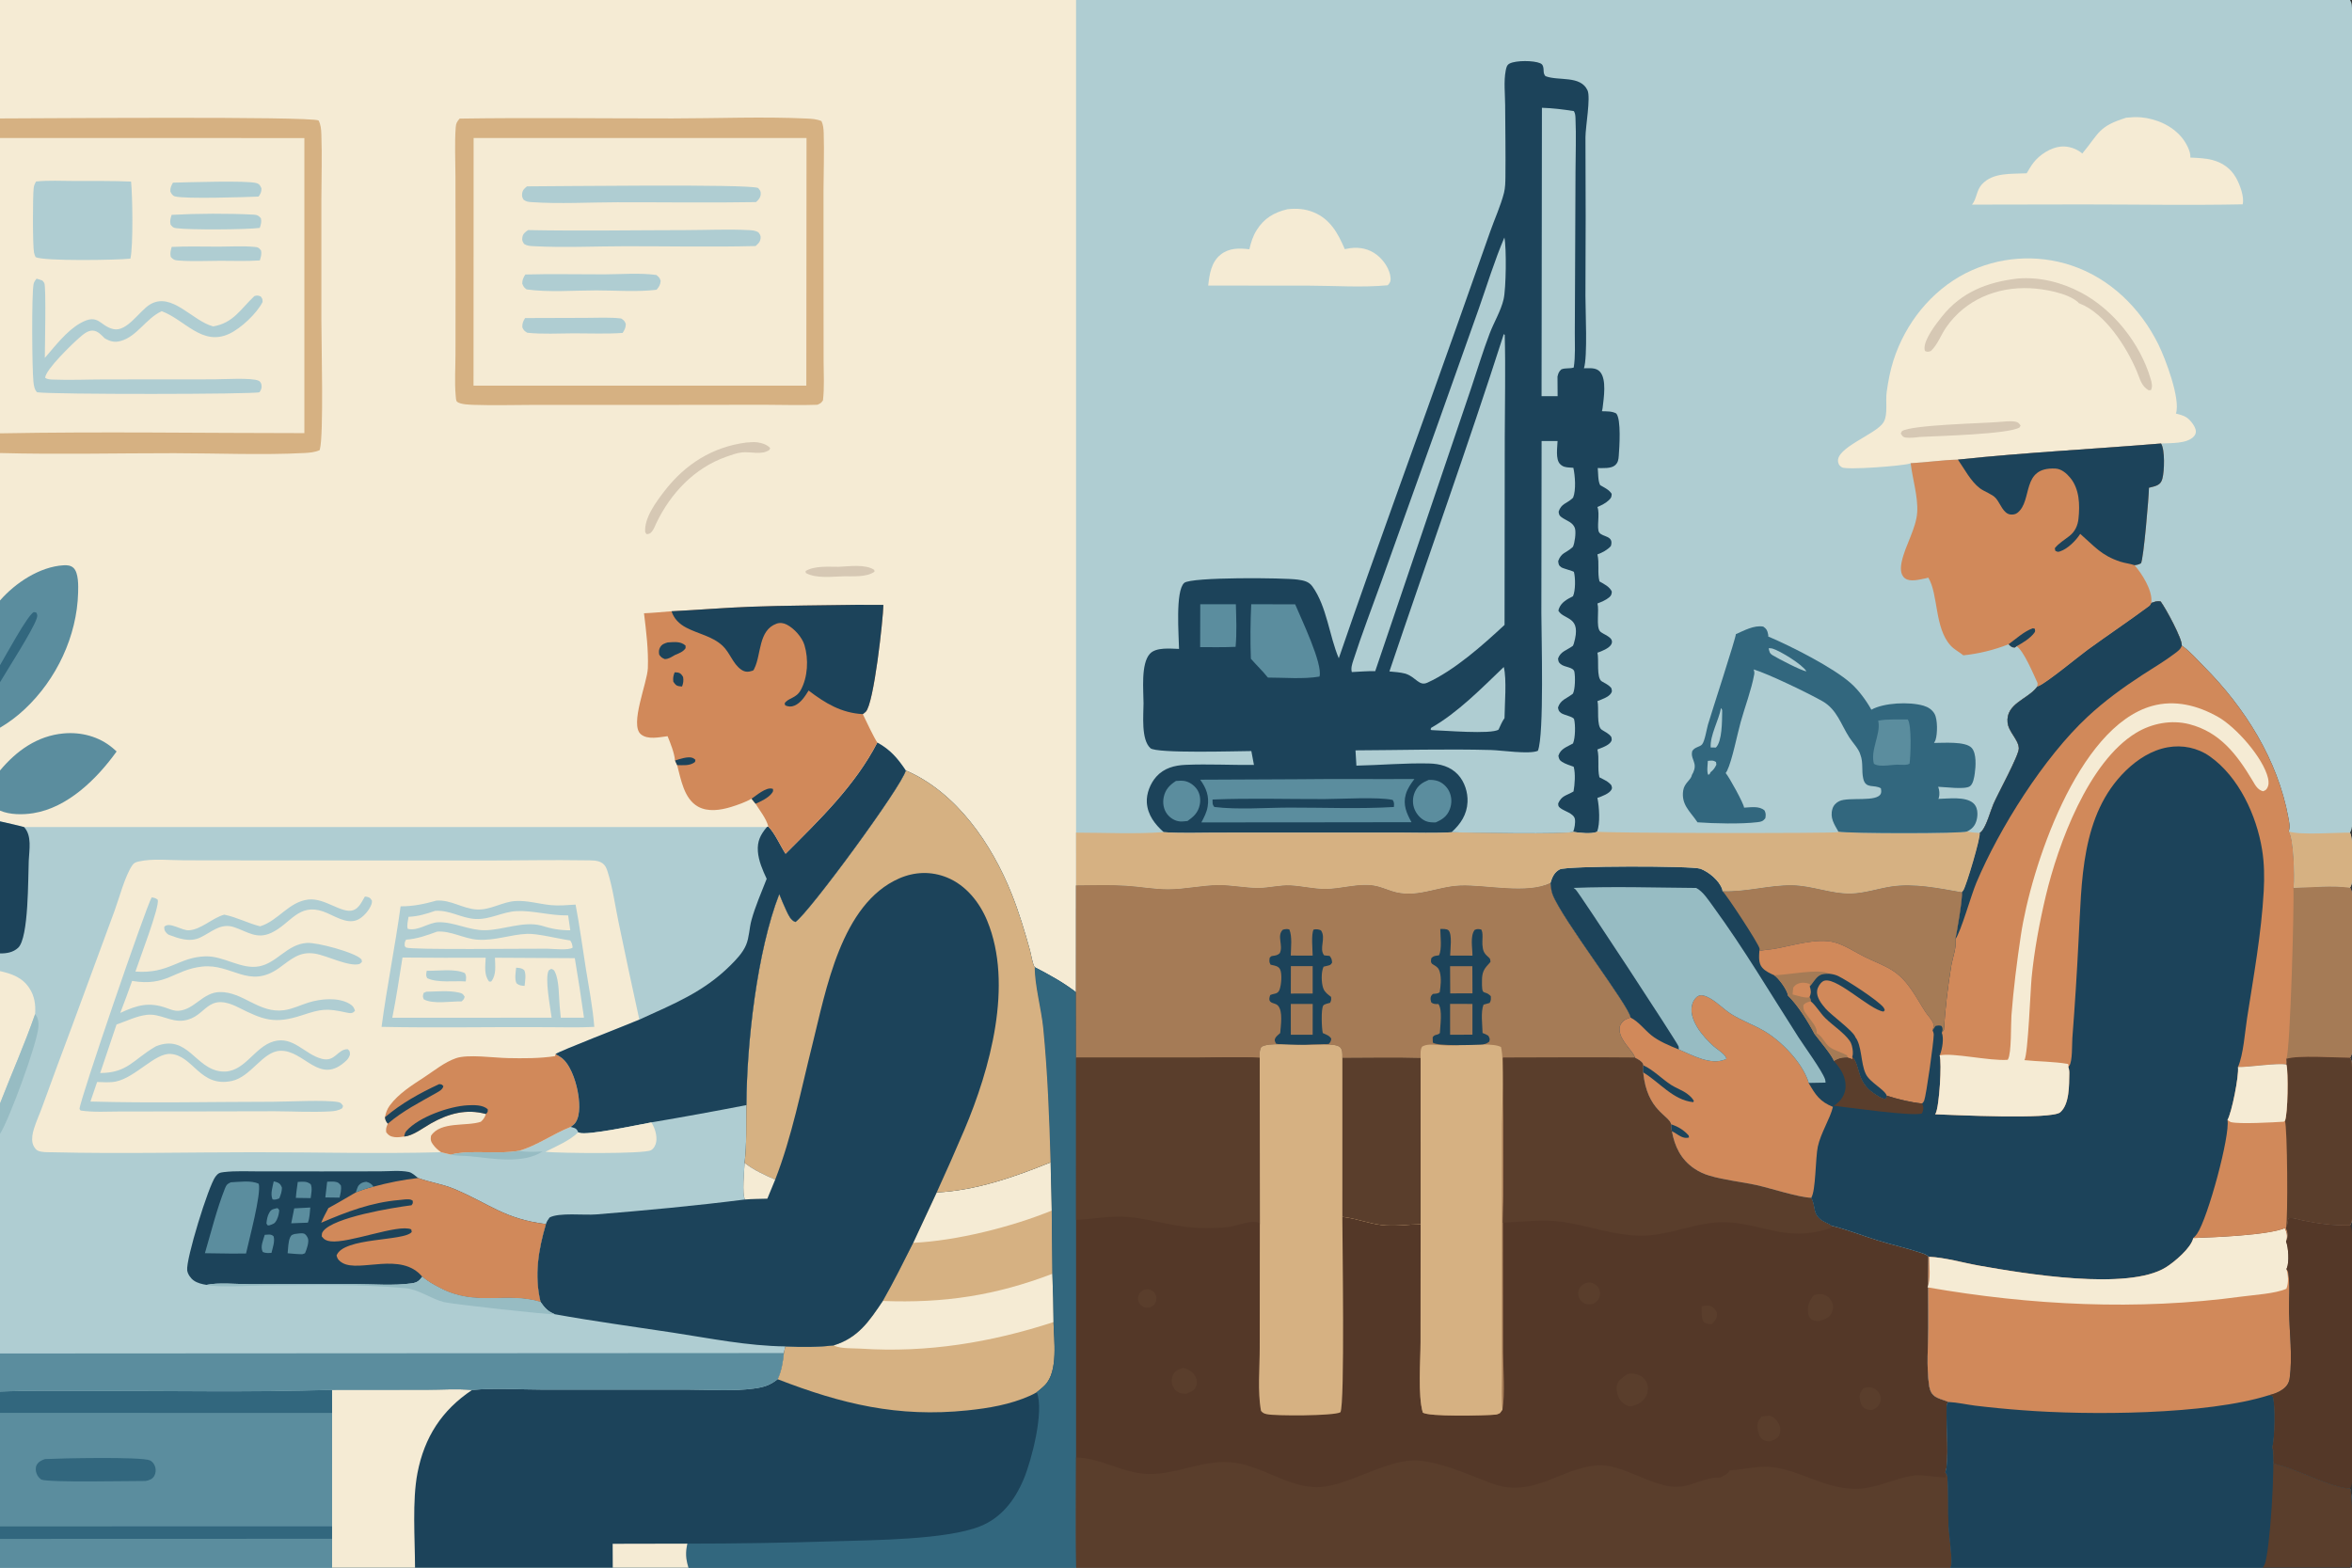
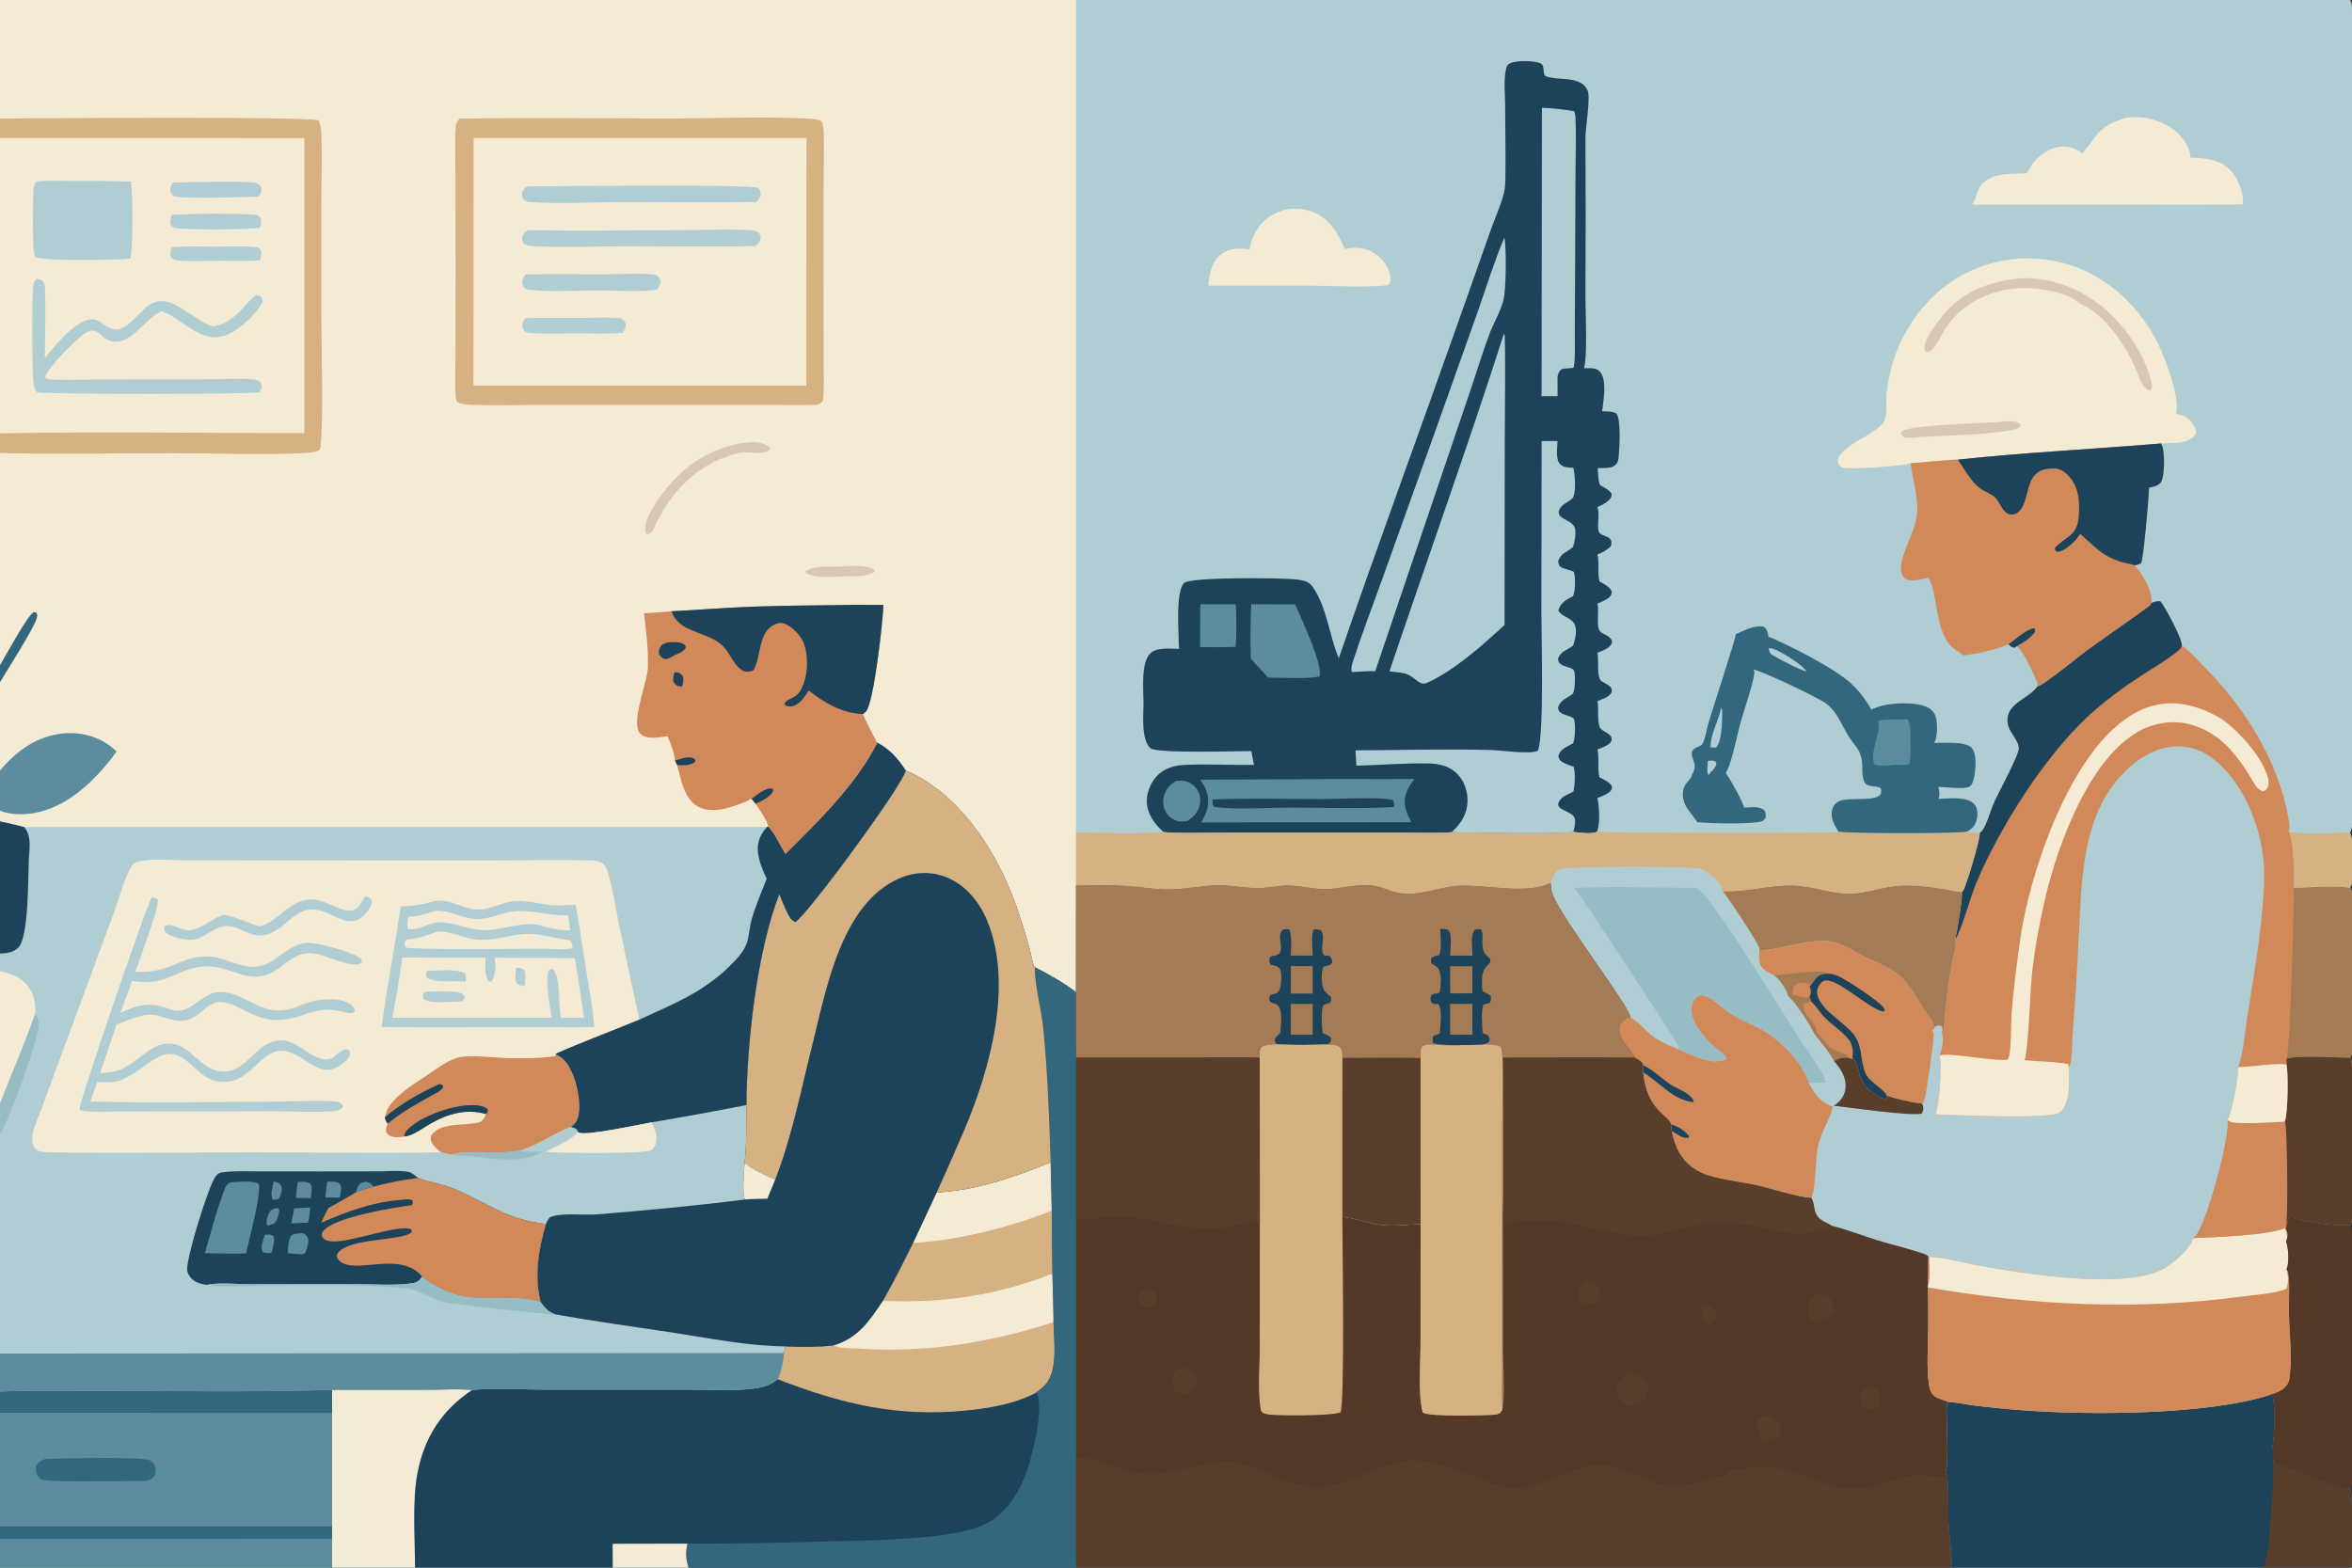
<svg xmlns="http://www.w3.org/2000/svg" width="1536" height="1024">
  <rect width="100%" height="100%" fill="#333333" stroke="none" />
  <path fill="#AFCDD2" d="M0 0L702.741 0L1534.69 0C1535.35 1.055 1535.76 2.056 1535.87 3.316C1536.86 15.476 1536.01 28.433 1536.01 40.661L1536.02 114.497L1536.02 441.997L1536.02 514.358C1536.02 521.302 1537.24 535.45 1535.72 541.459C1535.49 542.373 1535.16 543.082 1534.69 543.892C1537.1 547.727 1536.87 572.446 1535.8 577.244C1535.59 578.21 1535.23 579.021 1534.71 579.853C1535.58 581.278 1535.84 582.403 1535.92 584.058C1537.08 608.095 1536.06 632.674 1536.04 656.761C1536.04 664.002 1537.19 682.121 1535.8 688.275C1535.58 689.245 1535.22 690.065 1534.7 690.901C1535.56 692.292 1535.84 693.408 1535.92 695.029C1537.11 718.666 1536.06 742.893 1536.04 766.584C1536.04 773.757 1537.18 791.708 1535.8 797.802C1535.58 798.773 1535.22 799.594 1534.69 800.431C1523.97 800.622 1514.32 799.378 1503.82 797.199C1501.57 796.733 1496.42 794.982 1494.45 795.898C1494.11 798.003 1493.97 800.236 1492.89 802.103C1494 804.808 1494.56 807.205 1493.36 810.007C1493.23 810.321 1493.07 810.626 1492.92 810.931C1494.48 814.646 1495.08 824.424 1493.49 828.223C1493.4 828.451 1493.29 828.672 1493.18 828.897C1493.81 829.706 1494.24 830.312 1494.4 831.35C1495.65 839.418 1494.75 848.761 1494.92 856.973C1495.21 870.986 1497.2 886.055 1495.34 899.97C1494.9 903.325 1493.55 905.468 1490.8 907.502C1488.13 909.48 1484.94 910.554 1481.74 911.339L1484.13 911.932C1486.18 916.943 1485.59 939.808 1483.92 945.308C1485.59 948.897 1485.18 952.236 1484.62 956.029C1498.77 958.785 1522.36 971.957 1534.73 972.331C1536.59 975.295 1536.83 1016.69 1535.8 1021.35C1535.58 1022.33 1535.21 1023.16 1534.69 1024L1477.68 1024L1273.69 1024L702.84 1024L449.616 1024L400.165 1024L271.038 1024L216.8 1024L0 1024L0 1005.19L0 997.046L0 922.861L0 908.985L0 884.088L0 740.669L0 720.815L0 634.315L0 622.77L0 536.501L0 529.489L0 503.289L0 475.343L0 445.631L0 434.521L0 392.238L0 295.92L0 283.052L0 90.14L0 77.369L0 0Z" />
  <path fill="#F5EBD4" d="M0 0L702.741 0L702.73 543.876L702.741 578.346L702.707 648.119L702.758 690.874L702.751 796.781L702.751 952.035C702.758 976.008 702.441 1000.03 702.84 1024L449.616 1024L400.165 1024L271.038 1024L216.8 1024L0 1024L0 1005.19L0 997.046L0 922.861L0 908.985L0 884.088L0 740.669L0 720.815L0 634.315L0 622.77L0 536.501L0 529.489L0 503.289L0 475.343L0 445.631L0 434.521L0 392.238L0 295.92L0 283.052L0 90.14L0 77.369L0 0Z" />
  <path fill="#AFCDD2" d="M572.958 485.021C581.496 489.744 586.211 495.286 591.548 503.267C624.634 517.497 647.703 551.363 660.62 583.77C665.435 595.852 669.25 608.464 672.711 620.999C673.299 623.125 674.479 630.511 675.787 631.795C685.193 636.654 694.293 641.651 702.707 648.119L702.758 690.874L702.751 796.781L702.751 952.035C702.758 976.008 702.441 1000.03 702.84 1024L449.616 1024L400.165 1024L271.038 1024L216.8 1024L0 1024L0 1005.19L0 997.046L0 922.861L0 908.985L0 884.088L0 740.669L0 720.815L0 634.315L0 622.77L0 536.501C5.228 537.73 10.545 538.824 15.725 540.231L500.84 540.208L501.764 539.939C506.089 544.226 509.55 552.4 513.017 557.685C535.168 535.501 558.466 513.112 572.958 485.021Z" />
  <path fill="#1C435A" d="M686.11 759.232C685.263 729.926 684.175 700.781 681.312 671.588C680.113 659.359 675.626 643.055 675.787 631.795C685.193 636.654 694.293 641.651 702.707 648.119L702.758 690.874L702.751 796.781L702.751 952.035C702.758 976.008 702.441 1000.03 702.84 1024L449.616 1024L400.165 1024L271.038 1024L216.8 1024L216.839 1005.12L216.858 996.992L216.881 922.928L216.856 907.861L278.326 907.8C288.108 907.792 298.588 907.012 308.279 907.932C323.291 906.453 339.652 907.68 354.783 907.683L449.704 907.68C463.546 907.675 478.706 908.854 492.407 906.975C498.763 906.104 502.815 904.881 507.843 900.888C510.418 895.316 511.25 889.837 511.913 883.797L512.862 879.463C523.535 880.032 533.844 880.009 544.471 878.786C560.462 873.852 567.615 863.04 576.54 849.771C583.603 837.365 589.974 824.559 596.378 811.804L611.73 778.871C637.279 777.662 662.632 768.75 686.11 759.232Z" />
  <path fill="#D6B182" d="M611.73 778.871C637.279 777.662 662.632 768.75 686.11 759.232L686.84 790.741L687.255 832.036C687.675 842.542 687.926 853.055 688.009 863.57C688.254 875.197 691.229 895.612 682.498 904.662C680.855 906.364 678.915 907.869 677.086 909.369C675.679 910.222 674.219 910.984 672.715 911.65C659.745 917.452 645.761 919.81 631.71 921.263C586.381 925.949 549.746 917.121 507.843 900.888C510.418 895.316 511.25 889.837 511.913 883.797L512.862 879.463C523.535 880.032 533.844 880.009 544.471 878.786C560.462 873.852 567.615 863.04 576.54 849.771C583.603 837.365 589.974 824.559 596.378 811.804L611.73 778.871Z" />
-   <path fill="#D6B182" d="M611.73 778.871C637.279 777.662 662.632 768.75 686.11 759.232L686.84 790.741L687.255 832.036C649.953 846.282 616.475 851.312 576.54 849.771C583.603 837.365 589.974 824.559 596.378 811.804L611.73 778.871Z" />
+   <path fill="#D6B182" d="M611.73 778.871C637.279 777.662 662.632 768.75 686.11 759.232L686.84 790.741L687.255 832.036C583.603 837.365 589.974 824.559 596.378 811.804L611.73 778.871Z" />
  <path fill="#F5EBD4" d="M611.73 778.871C637.279 777.662 662.632 768.75 686.11 759.232L686.84 790.741C660.758 801.394 624.705 810.479 596.378 811.804L611.73 778.871Z" />
  <path fill="#F5EBD4" d="M687.255 832.036C687.675 842.542 687.926 853.055 688.009 863.57C647.099 876.933 605.416 883.747 562.328 880.926C557.504 880.611 549.209 881.038 544.966 879.075C544.792 878.995 544.636 878.883 544.471 878.786C560.462 873.852 567.615 863.04 576.54 849.771C616.475 851.312 649.953 846.282 687.255 832.036Z" />
  <path fill="#32677E" d="M686.11 759.232C685.263 729.926 684.175 700.781 681.312 671.588C680.113 659.359 675.626 643.055 675.787 631.795C685.193 636.654 694.293 641.651 702.707 648.119L702.758 690.874L702.751 796.781L702.751 952.035C702.758 976.008 702.441 1000.03 702.84 1024L449.616 1024C447.863 1018.2 447.593 1014.21 448.893 1008.29C480.968 1008.28 513.042 1007.76 545.101 1006.74C570.042 1005.97 617.729 1005.8 639.93 997.026C653.887 991.511 662.693 979.96 668.446 966.371C673.689 953.986 682.082 921.662 677.086 909.369C678.915 907.869 680.855 906.364 682.498 904.662C691.229 895.612 688.254 875.197 688.009 863.57C687.926 853.055 687.675 842.542 687.255 832.036L686.84 790.741L686.11 759.232Z" />
  <path fill="#F5EBD4" d="M216.856 907.861L278.326 907.8C288.108 907.792 298.588 907.012 308.279 907.932C288.456 921.16 277.145 938.858 272.647 962.082C269.123 980.27 270.996 1004.98 271.038 1024L216.8 1024L216.839 1005.12L216.858 996.992L216.881 922.928L216.856 907.861Z" />
  <path fill="#F5EBD4" d="M400.103 1008.39L448.893 1008.29C447.593 1014.21 447.863 1018.2 449.616 1024L400.165 1024L400.103 1008.39Z" />
  <path fill="#F5EBD4" d="M288.07 752.623C247.648 753.731 206.946 752.612 166.489 752.626C122.717 752.641 78.689 753.703 34.942 752.661C32.175 752.595 26.686 752.874 24.31 751.381C22.855 750.467 21.642 748.305 21.268 746.673C20.578 743.66 21.275 740.157 22.179 737.245C23.7 732.344 25.924 727.623 27.652 722.782C34.042 705.164 40.538 687.584 47.139 670.044L74.802 594.95C77.889 586.605 81.555 572.255 86.412 565.184C87.575 563.49 88.733 563.153 90.677 562.703C99.561 560.647 111.151 561.924 120.326 561.942L175.63 562.017L318.168 562.058C339.537 562.063 360.963 561.588 382.326 561.958C385.802 562.018 390.331 561.699 393.307 563.771C395.345 565.19 396.087 567.084 396.814 569.36C400.148 579.797 401.692 591.552 403.943 602.309C408.341 623.568 412.869 644.8 417.529 666.003C409.872 669.343 365.423 686.474 362.819 688.5C363.858 689.103 364.886 689.724 365.902 690.364C372.162 694.31 375.8 705.395 377.165 712.261C378.336 718.156 379.552 728.312 375.624 733.564C374.868 734.575 373.738 735.352 372.719 736.078C361.268 740.573 350.599 748.412 338.867 751.719C323.911 754.277 309.033 750.787 294.35 754.173L288.07 752.623Z" />
  <path fill="#D1895A" d="M362.819 688.5C363.858 689.103 364.886 689.724 365.902 690.364C372.162 694.31 375.8 705.395 377.165 712.261C378.336 718.156 379.552 728.312 375.624 733.564C374.868 734.575 373.738 735.352 372.719 736.078C361.268 740.573 350.599 748.412 338.867 751.719C323.911 754.277 309.033 750.787 294.35 754.173L288.07 752.623C285.864 751.105 284.203 749.573 282.633 747.393C281.157 745.342 281.106 744.199 281.495 741.852C287.717 732.28 304.776 735.888 314.014 732.728C315.791 731.205 316.509 729.824 317.39 727.676C304.535 724.1 292.774 727.375 281.393 733.823C276.43 736.635 269.558 741.994 263.934 742.366C261.888 742.656 259.776 743.016 257.71 742.757C255.091 742.429 253.733 741.599 252.214 739.589C251.959 737.052 252.269 736.37 253.269 733.987C252.058 732.476 251.59 731.687 251.417 729.742C251.931 726.928 252.846 724.379 254.558 722.073C260.362 714.253 269.054 708.855 277.075 703.602C283.631 699.309 290.385 693.747 297.851 691.185C305.624 688.519 322.62 690.954 331.45 691.134C341.657 691.342 352.416 691.41 362.533 689.85L362.819 688.5Z" />
  <path fill="#1C435A" d="M263.934 742.366C264.203 740.978 264.487 739.735 265.457 738.651C273.63 729.52 293.552 722.597 305.317 721.971C309.452 721.751 315.243 721.597 318.498 724.507C318.706 726.354 318.491 726.292 317.39 727.676C304.535 724.1 292.774 727.375 281.393 733.823C276.43 736.635 269.558 741.994 263.934 742.366Z" />
  <path fill="#1C435A" d="M251.417 729.742C262.344 720.557 273.881 714.154 286.778 708.143C288.465 708.316 288.457 708.219 289.565 709.484C288.99 711.644 287.12 712.651 285.205 713.743C273.922 720.179 263.268 725.436 253.269 733.987C252.058 732.476 251.59 731.687 251.417 729.742Z" />
  <path fill="#AFCDD2" d="M285.001 588.273C294.516 587.583 301.992 593.498 311.216 594.058C320.232 594.604 327.888 589.085 336.606 588.548C344.283 588.075 352.01 590.452 359.632 591.208C364.98 591.739 370.543 591.213 375.9 590.886C378.498 604.513 380.323 618.392 382.504 632.099C384.539 644.891 387.108 657.823 388.104 670.74C378.145 671.305 368.072 670.984 358.097 670.952C321.793 670.681 285.484 671.518 249.179 670.738C252.689 644.431 257.994 618.327 261.621 592.009C269.95 592.007 277.033 590.523 285.001 588.273Z" />
  <path fill="#F5EBD4" d="M262.846 625.448C280.957 625.608 299.069 625.657 317.18 625.595C317 630.941 315.911 636.69 319.44 641.156L320.735 641.144C324.307 636.865 323.336 630.807 323.237 625.577L375.376 625.866C377.563 638.787 379.567 651.739 381.385 664.718L366.226 664.747L365.486 657.08C364.924 650.659 365.214 640.748 362.492 635.028C361.759 633.489 361.548 633.407 359.968 632.827L358.334 633.858C355.626 639.061 359.42 658.044 360.248 664.744L256.192 664.792C258.83 651.772 260.73 638.564 262.846 625.448Z" />
  <path fill="#AFCDD2" d="M278.394 647.781C285.067 647.691 293.122 646.831 299.65 648.334C301.989 648.873 302.293 649.136 303.464 651.076C302.959 652.822 302.718 652.968 301.408 654.113C294.596 653.948 282.608 656.114 276.722 652.723C275.914 650.741 276.119 650.553 276.662 648.576L278.394 647.781Z" />
  <path fill="#AFCDD2" d="M278.685 634.088C286.085 634.301 296.836 632.497 303.563 635.617C304.782 637.622 304.358 638.829 304.184 641.064C296.647 640.54 285.747 642.175 278.973 638.93C277.967 636.962 278.362 636.228 278.685 634.088Z" />
  <path fill="#AFCDD2" d="M337.071 632.085C339.381 632.329 340.537 632.157 342.395 633.747C343.748 636.646 342.885 640.856 342.594 643.996C340.241 643.736 339.21 643.825 337.322 642.289C335.899 639.453 336.783 635.191 337.071 632.085Z" />
  <path fill="#F5EBD4" d="M284.15 594.964C293.842 594.303 301.206 599.813 310.586 600.271C320.056 600.734 328.16 595.588 337.319 595.138C348.194 594.603 359.22 598.176 371.029 597.928L372.429 607.659C365.583 607.702 359.884 606.624 353.392 604.556C341.695 601.543 328.62 607.485 316.691 607.619C306.166 607.738 296.523 602.139 286.35 602.402C279.634 602.576 273.215 608.37 266.303 606.71C265.486 604.747 266.517 601.04 266.792 598.859C272.985 598.61 278.353 596.975 284.15 594.964Z" />
  <path fill="#F5EBD4" d="M285.441 608.535C294.397 607.812 302.954 613.199 311.974 613.801C323.263 614.555 333.308 610.417 344.309 609.987C351.135 609.721 364.879 613.242 372.356 614.293C373.517 615.866 373.72 617.03 373.98 618.949C371.458 620.964 360.93 619.737 357.375 619.679C344.687 619.59 269.11 620.536 265.31 618.945C264.89 618.769 264.65 618.317 264.32 618.003C264.211 616.188 264.188 615.308 265.21 613.771C272.355 613.296 278.784 610.966 285.441 608.535Z" />
  <path fill="#AFCDD2" d="M99.044 586.162C100.925 586.479 101.502 586.506 103.043 587.716C104.304 592.348 90.954 626.884 88.442 634.618C110.411 636.253 116.534 625.219 134.125 624.676C146.222 624.302 157.581 633.486 169.353 631.178C181.027 628.89 187.48 616.775 200.399 615.919C207.125 615.474 230.985 621.938 235.558 626.185C236.444 627.009 236.282 627.251 236.32 628.442L234.795 629.671C227.824 631.66 213.629 624.189 205.748 622.915C195.416 621.244 189.965 626.772 182.213 632.316C162.533 646.388 151.328 629.233 132.046 631.358C113.589 633.392 109.034 644.543 86.278 640.725C83.797 647.726 81.221 654.694 78.549 661.624C89.655 656.485 97.315 654.303 108.964 658.488C111.482 659.393 113.87 660.43 116.607 660.241C126.993 659.524 132.379 648.238 143.44 648.005C158.697 647.684 169.178 662.169 185.603 659.842C191.187 659.05 196.27 656.463 201.614 654.811C209.468 652.383 220.701 651.287 228.137 655.59C230.253 656.815 231.135 657.896 231.829 660.167C230.287 662.204 228.61 661.896 226.214 661.374C213.272 658.552 210.08 658.93 197.304 663.132C179.292 669.056 172.026 666.288 155.726 658.075C134.518 647.388 135.251 664.506 119.96 666.602C111.372 667.779 104.586 661.878 95.848 662.889C88.97 663.686 82.631 667.02 76.107 669.178L65.423 700.897C83.221 700.833 87.073 692.143 101.019 683.915L101.88 683.415C122.612 675.204 127.301 698.004 144.415 699.844C159.424 701.457 165.615 684.041 178.633 680.252C191.575 676.486 198.931 688.74 210.188 691.616C219.007 693.87 220.211 685.312 227.08 685.32C228.641 686.677 228.402 686.849 228.552 688.821C228.063 690.356 227.469 691.5 226.291 692.633C208.614 709.642 198.924 685.726 182.952 686.364C171.502 686.821 163.962 703.393 151.386 706.071C130.469 710.527 126.241 689.357 111.353 688.421C101.131 687.779 88.543 703.797 75.653 706.446C71.768 707.244 67.376 706.854 63.419 706.753L59.065 719.515C98.589 720.625 138.393 719.686 177.946 719.664C187.892 719.658 212.731 718.263 220.98 719.902C222.745 720.253 223.1 721.038 224.051 722.409L223.486 723.896C221.014 725.474 218.231 725.818 215.36 725.969C203.528 726.589 191.354 725.928 179.487 725.863L122.225 725.981L78.798 726.01C70.214 726.011 61.129 726.657 52.645 725.383L51.929 724.35C52.113 718.494 95.334 592.389 99.044 586.162Z" />
  <path fill="#AFCDD2" d="M238.279 585.644C238.875 585.683 239.143 585.68 239.771 585.827C241.702 586.277 242.006 586.824 242.932 588.428C242.895 589.24 242.865 589.954 242.579 590.726C241.144 594.607 237.192 599.216 233.399 600.852C226.146 603.982 217.895 597.783 211.162 595.412C194.851 589.67 189.753 603.498 177.107 609.355C167.714 613.705 161.68 608.61 152.998 605.655C143.985 602.588 138.111 608.983 130.627 612.443C123.819 615.591 116.77 613.041 110.229 610.601C109.733 610.275 109.19 609.951 108.786 609.504C107.448 608.023 107.264 607.329 107.262 605.373C110.635 601.73 118.698 608.02 123.496 607.657C131.611 607.042 138.503 599.662 146.441 597.445C154.682 599.103 161.775 603.018 169.863 605.064C181.733 601.45 188.523 589.034 201.39 587.566C212.099 586.345 223.105 596.893 230.529 594.591C234.394 593.392 236.343 588.898 238.279 585.644Z" />
  <path fill="#1C435A" d="M591.548 503.267C624.634 517.497 647.703 551.363 660.62 583.77C665.435 595.852 669.25 608.464 672.711 620.999C673.299 623.125 674.479 630.511 675.787 631.795C675.626 643.055 680.113 659.359 681.312 671.588C684.175 700.781 685.263 729.926 686.11 759.232C662.632 768.75 637.279 777.662 611.73 778.871L596.378 811.804C589.974 824.559 583.603 837.365 576.54 849.771C567.615 863.04 560.462 873.852 544.471 878.786C533.844 880.009 523.535 880.032 512.862 879.463C487.931 879.143 463.964 874.217 439.44 870.466C413.672 866.526 388.014 863.101 362.333 858.444C357.71 856.549 355.781 854.378 353.007 850.419C348.834 833.051 351.581 816.365 356.522 799.545C357.075 797.826 357.838 796.691 358.92 795.254C365.124 791.91 381.405 793.882 389.206 793.254C421.635 790.646 454.274 787.598 486.559 783.5C484.435 780.252 486.043 764.368 486.27 759.593C487.742 747.421 487.227 734.146 487.465 721.838C487.669 681.364 494.398 621.38 508.908 584.021C510.371 587.591 511.802 591.201 513.466 594.681C514.842 597.559 516.315 601.134 519.458 602.242C528.02 596.595 588.983 513.662 591.548 503.267Z" />
  <path fill="#D6B182" d="M591.548 503.267C624.634 517.497 647.703 551.363 660.62 583.77C665.435 595.852 669.25 608.464 672.711 620.999C673.299 623.125 674.479 630.511 675.787 631.795C675.626 643.055 680.113 659.359 681.312 671.588C684.175 700.781 685.263 729.926 686.11 759.232C662.632 768.75 637.279 777.662 611.73 778.871C617.951 765.272 623.994 751.592 629.857 737.834C646.543 698.407 661.945 643.185 644.69 601.405C639.72 589.371 630.808 578.205 618.505 573.19C608.236 569.003 597.373 569.336 587.246 573.765C549.182 590.411 539.426 646.858 530.471 682.583C523.157 711.758 517.182 742.51 506.249 770.529C499.226 767.399 492.368 764.376 486.27 759.593C487.742 747.421 487.227 734.146 487.465 721.838C487.669 681.364 494.398 621.38 508.908 584.021C510.371 587.591 511.802 591.201 513.466 594.681C514.842 597.559 516.315 601.134 519.458 602.242C528.02 596.595 588.983 513.662 591.548 503.267Z" />
  <path fill="#F5EBD4" d="M486.559 783.5C484.435 780.252 486.043 764.368 486.27 759.593C492.368 764.376 499.226 767.399 506.249 770.529L501.123 782.964C496.288 783.119 491.376 783.095 486.559 783.5Z" />
  <path fill="#5B8D9E" d="M0 908.985C19.243 908.182 38.602 908.576 57.864 908.543C110.763 908.454 163.999 909.575 216.856 907.861L216.881 922.928L216.858 996.992L216.839 1005.12L216.8 1024L0 1024L0 1005.19L0 997.046L0 922.861L0 908.985Z" />
  <path fill="#5B8D9E" d="M216.839 1005.12L216.8 1024L0 1024L0 1005.19L216.839 1005.12Z" />
  <path fill="#32677E" d="M0 908.985C19.243 908.182 38.602 908.576 57.864 908.543C110.763 908.454 163.999 909.575 216.856 907.861L216.881 922.928L0 922.861L0 908.985Z" />
  <path fill="#32677E" d="M0 997.046L216.858 996.992L216.839 1005.12L0 1005.19L0 997.046Z" />
  <path fill="#32677E" d="M29.362 953.052C38.623 952.551 92.272 951.408 97.837 953.885C99.681 954.706 100.824 956.387 101.381 958.283C101.924 960.132 101.708 962.426 100.723 964.099C99.43 966.292 97.411 966.889 95.062 967.36C84.711 967.309 32.44 968.494 26.967 966.455C25.557 965.343 24.58 964.302 23.927 962.594C23.258 960.846 23.043 958.588 23.974 956.893C25.134 954.783 27.189 953.795 29.362 953.052Z" />
  <path fill="#1C435A" d="M134.873 839.281C131.926 838.782 129.008 838.161 126.508 836.401C124.526 835.006 122.578 832.244 122.253 829.798C121.307 822.677 136.172 774.451 140.741 768.53C142.426 766.346 143.371 765.936 146.104 765.612C153.954 764.682 162.23 765.148 170.138 765.149L211.299 765.153L248.146 765.101C254.004 765.099 261.282 764.325 266.982 765.521C269.092 765.964 271.356 768.119 273.016 769.451C280.724 772.302 289.018 773.404 296.618 776.599C319.8 786.344 329.299 796.21 356.522 799.545C351.581 816.365 348.834 833.051 353.007 850.419C330.313 843.6 310.939 853.642 287.537 841.398C283.437 839.253 279.244 837.043 275.776 833.946C273.669 836.76 272.298 837.812 268.751 838.294C257.037 839.886 243.946 838.792 232.086 838.777L162.502 838.808C154.634 838.823 142.392 837.598 134.873 839.281Z" />
  <path fill="#D1895A" d="M273.016 769.451C280.724 772.302 289.018 773.404 296.618 776.599C319.8 786.344 329.299 796.21 356.522 799.545C351.581 816.365 348.834 833.051 353.007 850.419C330.313 843.6 310.939 853.642 287.537 841.398C283.437 839.253 279.244 837.043 275.776 833.946C262.018 817.349 234.982 831.28 223.727 824.983C221.61 823.798 220.346 822.469 219.781 820.116C224.188 808.024 264.155 810.919 268.893 804.71L268.58 803.011C260.025 799.289 227.774 812.344 215.805 810.803C213.099 810.454 211.725 809.715 210.144 807.648C210.196 806.172 210.078 805.479 211.035 804.215C217.94 795.094 256.519 788.831 268.72 787.27C269.735 785.929 269.68 785.971 269.521 784.288C269.241 784.114 268.768 783.787 268.421 783.671C266.403 782.998 262.965 783.658 260.767 783.842C242.575 785.365 226.412 791.52 209.765 798.683C211.087 795.38 212.822 792.253 214.468 789.104C220.499 785.863 226.388 782.326 232.308 778.888C236.174 777.329 239.895 776.048 243.954 775.098C253.4 772.569 263.299 770.546 273.016 769.451Z" />
  <path fill="#5B8D9E" d="M232.308 778.888C232.561 778.167 232.829 777.463 233.097 776.749C233.404 775.926 233.698 774.933 234.281 774.256C235.764 772.535 237.09 772.255 239.173 771.912C241.469 772.58 242.496 773.192 243.954 775.098C239.895 776.048 236.174 777.329 232.308 778.888Z" />
  <path fill="#5B8D9E" d="M150.748 772.273C156.123 772.05 164.095 770.799 168.972 773.255C170.784 779.78 162.456 810.472 160.671 818.776L151.409 818.837L133.812 818.59C137.902 804.608 141.54 789.889 146.877 776.35C147.829 773.936 148.421 773.269 150.748 772.273Z" />
  <path fill="#5B8D9E" d="M192.445 806.036C194.13 805.862 196.841 805.272 198.437 805.767C199.667 806.148 200.488 807.557 201.002 808.662C202.102 811.027 200.196 816.372 199.171 818.631L197.433 819.252C194.23 819.237 191.034 818.891 187.845 818.619C188.172 815.517 188.186 811.087 189.465 808.27C190.249 806.546 190.74 806.619 192.445 806.036Z" />
  <path fill="#5B8D9E" d="M192.144 789.303L202.646 788.738C202.321 791.969 202.25 795.604 201.064 798.633L190.203 799.052C190.832 795.799 191.479 792.549 192.144 789.303Z" />
  <path fill="#5B8D9E" d="M194.464 772.029C197.713 771.874 200.316 771.376 202.947 773.581C204.073 776.369 203.236 779.676 202.882 782.596L193.219 782.456C193.443 778.971 194 775.49 194.464 772.029Z" />
  <path fill="#5B8D9E" d="M213.658 771.89C215.295 771.851 217.143 771.686 218.759 771.915C220.923 772.222 221.363 772.791 222.628 774.396C223.069 777.173 222.369 779.59 221.745 782.279L212.464 782.152L213.658 771.89Z" />
  <path fill="#5B8D9E" d="M172.89 806.584C173.03 806.575 173.169 806.564 173.309 806.557C175.521 806.436 176.971 805.993 178.652 807.511C179.684 810.727 178.058 815.109 177.283 818.373C175.239 818.467 173.515 818.672 171.61 817.79C169.799 814.336 171.869 810.183 172.89 806.584Z" />
  <path fill="#5B8D9E" d="M181.014 789.149C181.865 789.432 181.887 789.815 182.357 790.547C182.15 792.697 181.799 794.526 180.872 796.496C179.518 799.373 178.515 799.478 175.623 800.469L174.634 800.276L174.002 799.084C174.26 796.56 174.621 794.309 175.905 792.054C177.247 789.695 178.625 789.755 181.014 789.149Z" />
  <path fill="#5B8D9E" d="M178.745 771.673C179.565 771.86 180.474 772.032 181.241 772.382C183.048 773.206 183.367 774.059 184.123 775.76C184.101 778.388 183.344 780.357 182.4 782.751C180.814 783.347 179.716 783.872 177.993 783.444C176.393 779.875 178.024 775.415 178.745 771.673Z" />
  <path fill="#1C435A" d="M572.958 485.021C581.496 489.744 586.211 495.286 591.548 503.267C588.983 513.662 528.02 596.595 519.458 602.242C516.315 601.134 514.842 597.559 513.466 594.681C511.802 591.201 510.371 587.591 508.908 584.021C494.398 621.38 487.669 681.364 487.465 721.838C466.81 725.856 446.107 729.624 425.361 733.14C417.509 734.526 383.289 741.933 378.238 739.882L377.585 739.623C377.485 739.368 377.404 739.103 377.284 738.856C376.265 736.748 374.779 736.719 372.719 736.078C373.738 735.352 374.868 734.575 375.624 733.564C379.552 728.312 378.336 718.156 377.165 712.261C375.8 705.395 372.162 694.31 365.902 690.364C364.886 689.724 363.858 689.103 362.819 688.5C365.423 686.474 409.872 669.343 417.529 666.003C439.678 655.83 459.262 648.19 476.912 630.669C480.806 626.803 485.081 622.358 487.236 617.234C489.333 612.248 489.305 606.291 490.742 601.067C493.26 591.913 497.25 582.89 500.69 574.038C498.083 568.456 495.393 562.308 494.941 556.099C494.46 549.495 496.642 545.139 500.84 540.208L501.764 539.939C506.089 544.226 509.55 552.4 513.017 557.685C535.168 535.501 558.466 513.112 572.958 485.021Z" />
  <path fill="#5B8D9E" d="M0 884.088L511.913 883.797C511.25 889.837 510.418 895.316 507.843 900.888C502.815 904.881 498.763 906.104 492.407 906.975C478.706 908.854 463.546 907.675 449.704 907.68L354.783 907.683C339.652 907.68 323.291 906.453 308.279 907.932C298.588 907.012 288.108 907.792 278.326 907.8L216.856 907.861C163.999 909.575 110.763 908.454 57.864 908.543C38.602 908.576 19.243 908.182 0 908.985L0 884.088Z" />
  <path fill="#1C435A" d="M0 536.501C5.228 537.73 10.545 538.824 15.725 540.231C20.953 545.951 19.095 554.973 18.771 562.219C18.284 573.083 18.857 612.545 11.844 619.082C8.576 622.129 4.309 622.815 0 622.77L0 536.501Z" />
  <path fill="#F5EBD4" d="M0 634.315C7.792 636.074 14.666 638.504 19.222 645.522C22.617 650.753 23.342 656.292 22.934 662.394C16.1 682.121 7.538 701.337 0 720.815L0 634.315Z" />
  <path fill="#F5EBD4" d="M377.585 739.623L378.238 739.882C383.289 741.933 417.509 734.526 425.361 733.14C427.615 736.497 429.237 741.792 428.552 745.824C428.189 747.96 427.098 750.197 425.143 751.31C420.616 753.887 365.003 753.284 356.13 752.358C362.947 748.883 372.146 745.053 377.585 739.623Z" />
  <path fill="#97BCC3" d="M275.776 833.946C279.244 837.043 283.437 839.253 287.537 841.398C310.939 853.642 330.313 843.6 353.007 850.419C355.781 854.378 357.71 856.549 362.333 858.444C359.912 859.003 295.511 851.889 290.106 850.567C281.579 848.481 273.594 842.262 264.874 841.443C234.157 838.558 203.252 839.544 172.43 839.66C163.294 839.694 142.804 841.146 134.873 839.281C142.392 837.598 154.634 838.823 162.502 838.808L232.086 838.777C243.946 838.792 257.037 839.886 268.751 838.294C272.298 837.812 273.669 836.76 275.776 833.946Z" />
  <path fill="#97BCC3" d="M22.934 662.394C24.975 664.78 25.325 667.896 25.074 670.936C24.155 682.047 6.116 731.046 0 740.669L0 720.815C7.538 701.337 16.1 682.121 22.934 662.394Z" />
  <path fill="#97BCC3" d="M294.35 754.173C309.033 750.787 323.911 754.277 338.867 751.719C343.834 752.658 349.323 752.4 354.359 752.105C341.67 760.496 321.501 756.738 307.203 755.271C303.441 754.885 299.414 755.097 295.713 754.481C295.253 754.405 294.803 754.281 294.35 754.173Z" />
  <path fill="#F5EBD4" d="M0 90.14L198.767 90.182L198.769 282.912C132.569 282.907 66.181 281.833 0 283.052L0 90.14Z" />
  <path fill="#AFCDD2" d="M23.578 118.55C31.666 117.705 40.226 118.199 48.365 118.215C60.765 118.239 73.204 118.075 85.594 118.605C86.537 127.334 87.075 160.801 85.154 168.938C76.689 169.901 28.167 170.721 23.216 167.896C22.773 166.956 22.462 166.029 22.226 165.015C21.296 161.022 21.323 128.073 22.008 122.685C22.203 121.15 22.775 119.868 23.578 118.55Z" />
  <path fill="#AFCDD2" d="M23.87 182.011C25.162 182.344 26.418 182.823 27.679 183.257C28.098 183.789 28.614 184.258 28.936 184.854C30.206 187.212 29.285 227.451 29.268 233.793C35.963 226.098 43.389 216.244 52.385 211.127C64.498 204.238 64.987 212.953 74.047 214.973C82.935 216.955 91.104 202.964 97.984 198.865C112.187 190.401 125.418 209.531 139.208 213.208C152.469 210.983 157.1 201.879 166.169 193.363C168.175 192.846 168.382 192.962 170.238 193.62C171.414 195.196 171.45 195.308 171.479 197.274C167.595 204.845 157.439 214.416 149.731 218.02C131.981 226.317 120.729 208.858 105.633 203.275C95.467 207.798 89.507 219.869 78.715 222.753C74.635 223.843 71.775 222.991 68.312 220.915C66.197 218.791 63.887 216.18 60.732 215.954C57.253 215.705 54.077 218.634 51.609 220.785C47.277 224.56 29.832 241.29 29.489 246.734C30.885 247.842 32.864 247.857 34.59 247.929C45.713 248.39 57.085 247.851 68.24 247.84L139.727 247.784C145.873 247.781 164.261 246.585 168.851 248.662C169.932 249.152 170.575 250.246 170.757 251.403C171.09 253.516 170.543 254.535 169.468 256.201C166.266 257.597 34.392 257.735 24.213 256.223C22.407 254.399 22.063 251.635 21.806 249.123C20.944 240.703 20.573 192.272 21.936 185.525C22.21 184.168 23.013 183.062 23.87 182.011Z" />
  <path fill="#AFCDD2" d="M112.938 119.309C122.06 119.102 161.512 117.771 167.484 119.603C169.562 120.24 169.919 121.272 170.757 123.055C170.753 125.382 170.183 126.512 168.87 128.405C159.551 128.792 121.154 130.014 114.398 128.324C112.544 127.86 112.095 126.636 111.255 125.132C111.093 122.74 111.804 121.372 112.938 119.309Z" />
  <path fill="#AFCDD2" d="M112.121 161.289C122.313 160.784 132.69 161.126 142.902 161.107C150.484 161.093 158.425 160.588 165.957 161.251C168.56 161.48 168.814 161.616 170.416 163.52C171.045 165.918 170.334 167.794 169.691 170.103C161.13 170.716 152.269 170.316 143.676 170.346C134.675 170.377 125.354 170.87 116.387 170.159C113.918 169.963 113.068 169.618 111.519 167.767C110.938 165.36 111.511 163.61 112.121 161.289Z" />
  <path fill="#AFCDD2" d="M112.11 140.343C128.631 139.429 149.108 139.336 165.64 140.201C168.113 140.33 168.794 140.819 170.382 142.547C170.935 144.938 170.38 146.595 169.649 148.856C161.058 150.031 123.655 150.233 115.019 149.048C112.967 148.766 112.59 148.184 111.383 146.67C110.841 144.255 111.366 142.623 112.11 140.343Z" />
  <path fill="#D1895A" d="M559.708 395.064L576.914 395.123C576.716 404.365 570.737 459.76 565.376 464.918C564.798 465.475 564.122 465.999 563.467 466.461C564.958 469.691 571.369 483.011 572.958 485.021C558.466 513.112 535.168 535.501 513.017 557.685C509.55 552.4 506.089 544.226 501.764 539.939C500.583 534.911 496.169 529.389 493.43 525.007L490.81 521.73C486.789 523.989 481.866 525.737 477.458 527.095C470.682 529.182 462.361 530.509 455.858 526.879C446.656 521.742 444.7 508.99 442.209 499.766L440.831 496.789C440.396 491.789 437.877 485.522 435.971 480.881C430.599 481.496 423.03 483.387 418.504 479.595C411.068 473.363 422.734 446.047 423.092 436.433C423.536 424.529 422.01 412.391 420.578 400.59C426.565 400.337 432.582 399.719 438.561 399.269C455.72 398.432 472.845 396.976 490.016 396.328C513.199 395.452 536.505 395.478 559.708 395.064Z" />
  <path fill="#1C435A" d="M559.708 395.064L576.914 395.123C576.716 404.365 570.737 459.76 565.376 464.918C564.798 465.475 564.122 465.999 563.467 466.461C549.496 465.725 538.911 459.35 528.079 451.05C525.768 454.737 523.067 459.106 518.882 460.881C516.711 461.801 514.975 461.638 512.835 460.795L512.404 459.464C514.656 455.782 519.822 456.34 522.876 450.855C527.582 442.402 528.143 430.529 525.366 421.368C523.8 416.201 518.613 410.43 513.821 407.999C511.683 406.914 509.397 406.561 507.109 407.389C495.169 411.71 497.221 427.495 492.661 436.615C492.253 437.43 492.269 437.84 491.404 438.126C488.521 439.079 486.435 439.084 483.886 437.268C478.585 433.489 476.62 426.207 471.847 421.773C465.097 415.503 455.97 414.091 448.072 409.925C443.643 407.588 440.095 404.133 438.561 399.269C455.72 398.432 472.845 396.976 490.016 396.328C513.199 395.452 536.505 395.478 559.708 395.064Z" />
  <path fill="#1C435A" d="M490.81 521.73C493.904 519.594 500.114 514.264 504.001 515.106C504.269 515.164 504.528 515.255 504.791 515.329C505.014 516.95 504.817 517.141 503.789 518.445C501.592 521.231 496.648 523.622 493.43 525.007L490.81 521.73Z" />
  <path fill="#1C435A" d="M440.831 496.789C443.715 495.808 449.521 493.848 452.383 495.077C453.059 495.368 453.554 495.792 454.115 496.259C454.012 497.031 454.182 497.5 453.522 497.982C450.296 500.334 446.015 499.791 442.209 499.766L440.831 496.789Z" />
  <path fill="#1C435A" d="M436.055 419.63C440.276 419.437 444.307 418.691 447.702 421.684L447.733 423.377C446.089 425.86 443.401 426.686 440.77 427.851C438.597 429.103 436.705 430.474 434.124 430.516C432.143 429.627 431.77 429.381 430.508 427.624C430.195 425.785 430.179 424.326 431.181 422.677C432.341 420.767 434.012 420.226 436.055 419.63Z" />
  <path fill="#1C435A" d="M440.568 439.187C441.333 439.18 442.148 439.167 442.897 439.334C444.584 439.71 445.291 440.83 446.108 442.227C446.498 444.644 446.245 446.12 445.433 448.419C444.808 448.371 444.176 448.327 443.556 448.235C441.449 447.924 440.858 446.876 439.711 445.267C439.434 442.878 439.694 441.421 440.568 439.187Z" />
  <path fill="#D6B182" d="M0 77.369C22.852 77.364 201.808 75.842 208.025 78.679C209.544 81.359 209.75 84.666 209.863 87.686C210.392 101.857 209.896 116.222 209.874 130.409L209.875 208.678C209.881 224.215 211.464 284.105 208.892 293.548C208.848 293.711 208.796 293.872 208.748 294.034C205.672 295.444 202.051 295.733 198.711 295.909C171.737 297.33 141.254 296.043 113.932 296.026C76.021 296.002 37.885 296.927 0 295.92L0 283.052C66.181 281.833 132.569 282.907 198.769 282.912L198.767 90.182L0 90.14L0 77.369Z" />
-   <path fill="#5B8D9E" d="M0 392.238C9.916 380.823 25.86 370.18 41.474 369.239C43.809 369.098 46.252 369.271 48.028 370.979C51.394 374.217 51.131 382.815 51.019 387.075C50.272 415.53 36.852 443.83 16.185 463.183C11.262 467.83 5.833 471.909 0 475.343L0 445.631L0 434.521L0 392.238Z" />
  <path fill="#32677E" d="M0 434.521C3.713 428.264 18.027 401.761 22.059 399.799L23.672 400.097C24.516 401.636 24.512 402.235 23.977 403.926C21.632 411.346 4.915 437.309 0 445.631L0 434.521Z" />
  <path fill="#5B8D9E" d="M0 503.289C10.739 490.414 24.326 480.623 41.525 479.067C53.077 478.022 64.772 481.106 73.691 488.671C74.526 489.383 75.349 490.109 76.159 490.848C63.317 508.744 44.273 527.543 21.771 531.156C14.937 532.254 6.467 532.268 0 529.489L0 503.289Z" />
  <path fill="#D6B182" d="M300.18 77.465C346.533 76.779 392.975 77.383 439.34 77.359C468.026 77.344 498.546 76.076 527.047 77.435C530.211 77.586 533.54 77.814 536.475 79.1C537.609 81.559 537.836 84.061 537.924 86.742C538.338 99.285 537.842 111.983 537.801 124.538L537.82 192.443L537.863 235.748C537.881 244.233 538.441 253.114 537.445 261.539C536.224 263.322 535.808 263.495 533.814 264.39C522.301 264.849 510.626 264.379 499.092 264.389L428.191 264.478L349.263 264.468C336.186 264.464 322.968 264.924 309.909 264.461C306.919 264.355 301.059 264.295 298.579 262.515C297.74 261.913 297.704 259.688 297.609 258.648C296.793 249.709 297.455 240.231 297.463 231.226L297.523 175.574L297.439 115.014C297.417 104.529 296.846 93.659 297.609 83.214C297.815 80.397 298.417 79.566 300.18 77.465Z" />
  <path fill="#F5EBD4" d="M309.307 90.164L526.707 90.165L526.576 251.896L309.243 251.899L309.307 90.164Z" />
  <path fill="#AFCDD2" d="M344.891 150.289C379.161 150.949 413.559 150.342 447.842 150.303C461.453 150.288 475.459 149.574 489.032 150.313C491.326 150.438 493.221 150.543 495.253 151.712C496.222 153.05 496.979 153.934 496.704 155.736C496.321 158.234 495.192 159.113 493.438 160.713C465.16 161.423 436.713 160.814 408.418 160.843C388.525 160.864 368.203 161.856 348.37 160.801C346.074 160.679 344.235 160.604 342.247 159.34C341.186 157.647 340.766 156.952 341.164 154.854C341.591 152.595 343.085 151.487 344.891 150.289Z" />
  <path fill="#AFCDD2" d="M344.174 121.727C362.575 121.715 488.486 120.061 495.051 122.777C496.271 124.184 496.964 124.826 496.799 126.861C496.61 129.177 495.394 130.55 493.724 132.007C463.547 132.532 433.279 132.065 403.093 132.116C384.713 132.147 365.505 133.284 347.216 132.031C345.134 131.889 343.743 131.778 341.996 130.521C341.145 129.168 340.777 128.299 340.956 126.669C341.236 124.12 342.329 123.232 344.174 121.727Z" />
  <path fill="#AFCDD2" d="M343.078 179.297C360.166 178.82 377.374 179.25 394.475 179.205C405.541 179.176 417.734 178.128 428.623 179.608C430.396 181.06 430.749 181.314 431.46 183.466C431.185 186.097 430.481 187.291 428.755 189.27C416.069 190.808 402.294 189.688 389.432 189.684C374.701 189.679 358.47 191.064 343.92 189.046C342.141 187.708 341.911 187.339 341.06 185.273C341.105 182.743 341.721 181.409 343.078 179.297Z" />
  <path fill="#AFCDD2" d="M342.917 207.749L382.562 207.625C390.184 207.607 398.069 207.146 405.648 208.018C407.354 209.099 407.955 209.683 408.678 211.585C408.686 214.059 407.919 215.402 406.617 217.461C396.141 218.207 385.317 217.703 374.805 217.73C364.779 217.755 354.318 218.395 344.35 217.35C342.606 216.334 341.878 215.657 341.107 213.777C341.032 211.229 341.604 209.908 342.917 207.749Z" />
  <path fill="#D6C8B4" d="M487.254 289.074C489.49 288.923 491.943 288.627 494.171 288.868C496.966 289.17 501.194 290.404 502.963 292.699L502.518 293.84C497.517 297.452 490.4 294.893 484.592 295.487C481.158 295.838 477.483 297.237 474.228 298.381C453.444 305.682 437.844 322.351 428.535 341.889C427.814 343.608 426.905 345.742 425.738 347.21C424.687 348.532 423.833 348.843 422.245 348.9L421.357 347.589C420.587 338.346 428.565 327.726 434.003 320.679C447.458 303.248 465.238 291.947 487.254 289.074Z" />
  <path fill="#D6C8B4" d="M547.775 370.226C554.46 369.951 565.118 368.337 570.941 372.236L571.085 373.427C565.897 377.16 557.182 376.329 551.071 376.441C543.466 376.616 533.107 378.048 526.24 374.281L526.083 372.997C532.024 369.42 541.082 370.269 547.775 370.226Z" />
  <path fill="#543828" d="M702.741 578.346C713.535 578.312 724.538 577.879 735.307 578.549C744.437 579.116 753.46 580.847 762.634 580.877C773.763 580.914 784.787 578.183 796.01 578.142C804.633 578.11 813.175 580.003 821.742 579.984C828.811 579.969 835.872 577.952 842.956 578.33C850.334 578.723 857.65 580.569 865.045 580.639C875.674 580.74 886.981 576.694 897.484 578.474C901.271 579.116 905.046 580.745 908.696 581.952C924.758 587.265 937.789 579.026 953.734 578.402C970.186 577.758 997.553 584.236 1012.56 576.652C1012.82 579.136 1013.03 581.822 1013.91 584.172C1019.92 600.173 1064.36 657.578 1064.86 664.693C1062.17 665.458 1060.12 666.382 1058.58 668.846C1057.38 670.773 1057.53 673.489 1058.2 675.571C1060.09 681.46 1066.72 687.088 1067.86 690.915C1069.51 691.786 1072.19 693.102 1072.97 694.946C1073.09 695.238 1073.13 695.556 1073.22 695.861C1072.84 697.563 1072.85 698.75 1073.1 700.472C1075.55 725.656 1089.92 728.284 1091.39 734.393C1091.36 736.018 1091.41 737.319 1091.84 738.892C1093.63 748.893 1097.7 757.257 1106.24 763.159C1109.34 765.295 1112.77 766.916 1116.4 767.957C1126.2 770.88 1136.88 771.887 1146.91 774.064C1155.69 775.971 1175.22 782.324 1182.85 782.367C1182.93 782.523 1183 782.677 1183.08 782.833C1185.78 788.531 1183.7 792.809 1189.49 796.999C1191.45 798.419 1194.3 799.208 1196.01 800.611C1206.23 803.072 1216.17 807.1 1226.22 810.201C1235.74 813.138 1245.64 815.329 1255.06 818.511C1256.51 819.001 1258.37 819.585 1259.38 820.768C1258.92 836.291 1259.36 851.876 1259.26 867.411C1259.18 879.329 1258.11 892.267 1259.7 904.062C1260.05 906.722 1260.59 909.291 1262.58 911.249C1265.02 913.652 1269.44 914.349 1272.53 915.776C1271.03 917.158 1271.37 918.741 1271.28 920.713C1270.94 928.635 1273.07 956.358 1270.43 961.642C1271.27 962.687 1271.64 963.375 1271.76 964.72C1272.67 975.213 1272.01 986.045 1272.52 996.606C1272.84 1003.11 1274.96 1016.86 1274.39 1022.11C1274.32 1022.82 1274.01 1023.38 1273.69 1024L702.84 1024C702.441 1000.03 702.758 976.008 702.751 952.035L702.751 796.781L702.758 690.874L702.707 648.119L702.741 578.346Z" />
  <path fill="#A57B56" d="M702.741 578.346C713.535 578.312 724.538 577.879 735.307 578.549C744.437 579.116 753.46 580.847 762.634 580.877C773.763 580.914 784.787 578.183 796.01 578.142C804.633 578.11 813.175 580.003 821.742 579.984C828.811 579.969 835.872 577.952 842.956 578.33C850.334 578.723 857.65 580.569 865.045 580.639C875.674 580.74 886.981 576.694 897.484 578.474C901.271 579.116 905.046 580.745 908.696 581.952C924.758 587.265 937.789 579.026 953.734 578.402C970.186 577.758 997.553 584.236 1012.56 576.652C1012.82 579.136 1013.03 581.822 1013.91 584.172C1019.92 600.173 1064.36 657.578 1064.86 664.693C1062.17 665.458 1060.12 666.382 1058.58 668.846C1057.38 670.773 1057.53 673.489 1058.2 675.571C1060.09 681.46 1066.72 687.088 1067.86 690.915C1039.1 690.626 1010.33 690.874 981.575 690.915C981.628 726.777 982.387 762.856 981.52 798.7L981.627 882.985C981.642 893.794 982.993 910.709 981.186 920.767L979.666 922.919C978.615 923.558 977.648 923.924 976.412 924.038C970.219 924.61 932.426 925.563 929.155 922.609C925.915 911.435 927.703 888.922 927.704 876.783L927.755 799.639C919.095 799.823 910.523 801.235 901.86 800.121C893.652 799.066 885.792 795.975 877.546 794.946L876.63 794.838L876.642 690.884C876.664 688.736 876.844 685.84 875.279 684.162C872.16 680.817 857.169 682.813 852.45 682.515L850.852 682.515C843.82 682.877 828.758 680.618 823.747 683.833C822.325 686.231 822.709 688.282 822.675 691.02C809.548 690.059 795.726 690.86 782.539 690.862L702.758 690.874L702.707 648.119L702.741 578.346Z" />
  <path fill="#D6B182" d="M927.737 690.981C927.785 688.356 927.387 685.931 928.722 683.637C930.346 682.765 931.646 682.465 933.491 682.369C937.53 682.161 941.663 682.894 945.723 682.921C953.848 682.976 971.71 681.082 978.712 683.259C979.375 683.465 979.578 683.597 980.246 683.916C982.479 692.434 980.939 723.533 980.922 734.219L980.881 858.639L980.883 898.134C980.886 905.587 980.491 913.35 981.186 920.767L979.666 922.919C978.615 923.558 977.648 923.924 976.412 924.038C970.219 924.61 932.426 925.563 929.155 922.609C925.915 911.435 927.703 888.922 927.704 876.783L927.755 799.639C919.095 799.823 910.523 801.235 901.86 800.121C893.652 799.066 885.792 795.975 877.546 794.946L876.63 794.838L876.642 690.884C893.637 690.9 910.757 690.463 927.737 690.981Z" />
  <path fill="#5A3E2C" d="M876.642 690.884C893.637 690.9 910.757 690.463 927.737 690.981L927.755 799.639C919.095 799.823 910.523 801.235 901.86 800.121C893.652 799.066 885.792 795.975 877.546 794.946L876.63 794.838L876.642 690.884Z" />
  <path fill="#1C435A" d="M850.852 682.515C845.464 682.257 838.471 683.053 833.313 681.685C832.783 680.473 832.13 679.689 832.713 678.343C833.292 677.007 834.978 675.75 836.046 674.779C836.41 670.042 837.988 660.418 834.53 656.793C832.666 654.838 828.772 655.767 828.964 652.203C829.002 651.489 829.315 650.664 829.519 649.996C832.02 648.727 834.421 649.628 835.617 646.467C836.768 643.422 837.423 636.051 835.942 633.134C835.106 631.49 833.763 631.068 832.077 630.642C831.32 630.451 830.553 630.289 829.789 630.126C828.705 628.248 828.974 627.723 829.177 625.621C829.926 624.867 829.962 624.55 831.047 624.404C832.989 624.144 834.239 624.018 835.741 622.646C838.304 617.643 833.538 611.196 837.826 607.245C839.395 606.887 840.418 606.65 842.021 607.112C843.991 611.756 843.033 619.074 842.951 624.16L857.254 624.197C857.229 620.381 856.18 610.166 857.871 607.177C859.794 606.828 860.854 606.947 862.663 607.685C866.23 612.788 861.159 619.673 864.765 624.039L868.34 624.399C869.667 626.151 869.731 626.557 869.946 628.762C868.916 630.517 868.581 630.368 866.666 630.874C865.898 631.07 865.127 631.259 864.355 631.439C862.726 634.923 862.84 642.054 864.218 645.676C865.156 648.142 867.218 649.614 869.251 651.15C869.45 652.991 869.409 653.319 868.663 655.011C867.495 655.375 864.716 655.865 864.146 656.831C862.631 659.391 863.137 671.599 863.847 674.779C865.872 675.717 868.29 676.431 869.386 678.479C869.163 680.304 868.927 680.512 867.813 681.88C862.686 682.479 857.519 681.947 852.45 682.515L850.852 682.515Z" />
  <path fill="#A57B56" d="M842.978 655.778L857.273 655.788L857.249 675.872L842.989 675.886L842.978 655.778Z" />
  <path fill="#A57B56" d="M843.019 631.072L857.248 631.083L857.259 648.956L842.98 648.996L843.019 631.072Z" />
  <path fill="#1C435A" d="M961.605 624.213C961.648 619.207 959.967 611.582 963.038 607.402C964.689 606.644 965.594 606.807 967.349 607.155C968.792 609.355 967.865 614.313 968.103 617.117C968.418 620.818 968.929 622.49 971.759 624.934C973.269 626.237 973.227 626.399 973.37 628.323C972.836 628.934 972.311 629.575 971.753 630.164C968.901 633.172 967.945 635.604 967.841 639.755C967.535 651.92 969.164 645.951 973.589 650.709C973.647 652.696 973.816 653.349 972.823 655.121C971.499 655.509 970.169 655.876 968.833 656.224C966.895 661.068 968.109 669.436 968.209 674.74C969.592 675.209 970.688 675.766 971.95 676.504C972.852 678.286 973.133 678.354 972.586 680.367C970.922 681.778 969.291 682.215 967.125 682.319C962.323 682.55 938.416 683.465 935.729 680.984L935.608 677.586C936.973 675.335 938.479 676.507 940.319 674.804C940.514 670.034 942.174 659.668 939.375 655.823C937.534 655.849 936.317 655.976 934.781 654.872C934.571 654.216 934.264 653.429 934.24 652.724C934.184 651.031 934.591 650.328 935.763 649.23C937.34 649.086 938.833 649.105 940.19 648.197C940.869 644.067 941.401 639.149 940.319 635.062C939.725 632.816 938.952 631.857 936.967 630.652C936.847 630.579 935.545 629.831 935.393 629.691C934.114 628.506 934.567 627.453 934.716 625.929C936.307 624.2 937.546 624.36 939.753 623.998C941.786 620.038 940.643 611.418 940.586 606.808C942.088 606.793 944.828 606.598 945.932 607.679C948.543 610.235 947.106 620.351 947.03 624.183L961.605 624.213Z" />
  <path fill="#A57B56" d="M946.997 655.719L961.596 655.76L961.596 675.857L947.006 675.867L946.997 655.719Z" />
  <path fill="#A57B56" d="M946.994 631.118L961.532 631.091L961.623 648.839L947.082 648.879L946.994 631.118Z" />
  <path fill="#5A3E2C" d="M702.751 952.035C718.384 952.124 733.247 962.369 749.825 962.792C769.477 963.293 786.797 952.469 806.884 955.528C824.647 958.233 840.186 970.368 858.153 971.4C877.315 972.501 902.685 954.325 922.981 953.968C935.26 953.752 951.508 960.1 963.004 964.571C970.3 967.408 977.598 970.901 985.481 971.626C1006.52 973.56 1022.98 958.445 1043.27 957.15C1058.93 956.15 1075.82 969.378 1092.17 971.071C1103.17 972.21 1111.46 965.405 1121.61 965.158C1122.03 965.148 1122.45 965.104 1122.86 965.078L1123.7 965.032C1125.89 963.92 1128.39 962.707 1129.6 960.452C1138.76 959.896 1148.45 957.206 1157.54 958.305C1176.36 960.581 1191.96 972.842 1212.75 972.51C1225.67 972.304 1237.55 965.383 1250.25 963.76C1255.33 963.109 1269.13 965.57 1270.8 964.956C1270.89 963.675 1270.83 962.865 1270.43 961.642C1271.27 962.687 1271.64 963.375 1271.76 964.72C1272.67 975.213 1272.01 986.045 1272.52 996.606C1272.84 1003.11 1274.96 1016.86 1274.39 1022.11C1274.32 1022.82 1274.01 1023.38 1273.69 1024L702.84 1024C702.441 1000.03 702.758 976.008 702.751 952.035Z" />
  <path fill="#5A3E2C" d="M981.575 690.915C1010.33 690.874 1039.1 690.626 1067.86 690.915C1069.51 691.786 1072.19 693.102 1072.97 694.946C1073.09 695.238 1073.13 695.556 1073.22 695.861C1072.84 697.563 1072.85 698.75 1073.1 700.472C1075.55 725.656 1089.92 728.284 1091.39 734.393C1091.36 736.018 1091.41 737.319 1091.84 738.892C1093.63 748.893 1097.7 757.257 1106.24 763.159C1109.34 765.295 1112.77 766.916 1116.4 767.957C1126.2 770.88 1136.88 771.887 1146.91 774.064C1155.69 775.971 1175.22 782.324 1182.85 782.367C1182.93 782.523 1183 782.677 1183.08 782.833C1185.78 788.531 1183.7 792.809 1189.49 796.999C1191.45 798.419 1194.3 799.208 1196.01 800.611L1195.83 801.839C1192.97 803.364 1189.34 803.916 1186.18 804.585C1164.17 809.241 1148.25 799.043 1127.1 798.381C1107.92 797.78 1091.03 807.159 1072.04 807.14C1053.84 807.122 1038.01 800.68 1020.36 798.12C1007.55 796.262 994.373 798.059 981.52 798.7C982.387 762.856 981.628 726.777 981.575 690.915Z" />
  <path fill="#D6B182" d="M822.675 691.02C822.709 688.282 822.325 686.231 823.747 683.833C828.758 680.618 843.82 682.877 850.852 682.515L852.45 682.515C857.169 682.813 872.16 680.817 875.279 684.162C876.844 685.84 876.664 688.736 876.642 690.884L876.63 794.838C876.639 809.509 878.357 917.246 875.385 922.478C871.227 924.941 832.264 924.973 827.202 923.711C825.36 923.251 824.751 923.005 823.52 921.59C821.153 908.792 822.674 893.459 822.68 880.413L822.742 799.631L822.675 691.02Z" />
  <path fill="#5A3E2C" d="M702.758 690.874L782.539 690.862C795.726 690.86 809.548 690.059 822.675 691.02L822.742 799.631L822.108 798.733C817.185 796.613 807.578 800.856 802.151 801.489C797.481 802.033 792.684 802.116 787.984 802.153C767.626 802.313 754.514 796.524 736.139 794.866C725.109 793.871 713.809 796.431 702.751 796.781L702.758 690.874Z" />
  <path fill="#5A3E2C" d="M1062.59 897.58C1065.36 896.76 1068.63 897.29 1071.2 898.594C1073.39 899.727 1075.03 901.702 1075.74 904.066C1076.55 906.826 1076.21 909.794 1074.79 912.297C1072.97 915.488 1070.07 917.214 1066.67 918.254C1066.12 918.494 1065.48 918.589 1064.88 918.594C1062.72 918.61 1060.4 917.103 1058.97 915.577C1056.74 913.189 1055.42 908.988 1055.8 905.705C1056.13 902.91 1057.52 901.465 1059.69 899.845C1060.68 899.109 1061.63 898.342 1062.59 897.58Z" />
  <path fill="#5A3E2C" d="M1184.65 845.829C1186.97 845.445 1189.4 844.91 1191.66 845.833C1193.91 846.753 1195.74 848.691 1196.61 850.958C1197.42 853.097 1197.27 855.608 1196.23 857.648C1194.86 860.355 1192.47 861.519 1189.7 862.338C1189.42 862.459 1189.16 862.622 1188.88 862.701C1187.06 863.196 1184.82 862.763 1183.15 862.019C1181.9 860.695 1181.06 859.611 1180.8 857.761C1180.13 852.811 1181.66 849.638 1184.65 845.829Z" />
  <path fill="#5A3E2C" d="M772.744 893.49C773.018 893.563 773.295 893.629 773.568 893.707C776.735 894.614 779.523 896.627 780.95 899.662C781.806 901.467 781.886 903.544 781.17 905.41C780.025 908.422 777.37 909.311 774.638 910.458C773.198 910.334 771.623 910.222 770.248 909.753C768.12 909.026 766.401 906.809 765.666 904.755C764.865 902.516 765.093 900.077 766.156 897.963C767.597 895.101 769.821 894.329 772.744 893.49Z" />
  <path fill="#5A3E2C" d="M1150.35 925.348C1152.22 924.994 1154.98 924.404 1156.79 925.114C1158.97 925.972 1161.05 928.534 1161.96 930.636C1162.88 932.758 1162.89 935.166 1161.99 937.295C1161.06 939.431 1159.48 940.123 1157.41 940.906C1157.15 941.03 1156.9 941.196 1156.63 941.278C1154.98 941.763 1152.35 941.213 1151 940.179C1148.88 938.561 1148.02 935.34 1147.78 932.807C1147.48 929.487 1148.2 927.835 1150.35 925.348Z" />
  <path fill="#5A3E2C" d="M1217.13 906.594C1218.92 906.287 1220.84 905.856 1222.62 906.404C1224.71 907.046 1226.56 908.714 1227.56 910.642C1228.5 912.462 1228.57 914.515 1227.74 916.389C1226.78 918.548 1225.57 919.747 1223.42 920.64C1223.2 920.731 1222.99 920.87 1222.76 920.914C1221.32 921.188 1218.67 920.691 1217.49 919.78C1215.44 918.203 1214.78 915.594 1214.48 913.149C1214.13 910.302 1215.48 908.693 1217.13 906.594Z" />
  <path fill="#5A3E2C" d="M1034.37 838.612C1037.85 836.711 1042.21 838.005 1044.09 841.496C1045.97 844.987 1044.65 849.342 1041.15 851.204C1037.68 853.052 1033.37 851.746 1031.5 848.283C1029.64 844.819 1030.92 840.498 1034.37 838.612Z" />
  <path fill="#5A3E2C" d="M746.236 842.929C748.148 841.846 750.499 841.893 752.366 843.052C754.233 844.21 755.319 846.296 755.199 848.49C755.078 850.685 753.77 852.638 751.788 853.586C748.866 854.981 745.363 853.811 743.867 850.939C742.371 848.066 743.418 844.524 746.236 842.929Z" />
  <path fill="#5A3E2C" d="M1111.23 853.323C1112.1 853.094 1112.93 852.908 1113.82 852.815C1115.93 852.596 1117.36 852.824 1118.98 854.252C1120.22 855.337 1121.31 856.701 1121.27 858.427C1121.2 861.174 1120.64 861.933 1118.88 863.844L1117.89 864.948C1115.79 864.947 1114.54 864.814 1112.73 863.69C1110.84 860.892 1111.37 856.658 1111.23 853.323Z" />
-   <path fill="#1C435A" d="M1404.88 393.855C1407.18 393.15 1408.68 392.305 1411.05 392.91C1414.33 397.303 1425.24 417.383 1424.83 421.678C1430.13 425.337 1434.97 431.012 1439.53 435.601C1466.01 462.249 1487.48 496.288 1494.36 533.748C1494.9 536.667 1495.7 539.819 1494.77 542.718C1494.73 542.84 1494.69 542.963 1494.66 543.086C1497.92 547.046 1498.6 573.049 1498 578.493C1497.95 578.923 1497.81 579.549 1497.73 579.945C1509.73 579.721 1522.84 578.213 1534.71 579.853C1535.58 581.278 1535.84 582.403 1535.92 584.058C1537.08 608.095 1536.06 632.674 1536.04 656.761C1536.04 664.002 1537.19 682.121 1535.8 688.275C1535.58 689.245 1535.22 690.065 1534.7 690.901C1535.56 692.292 1535.84 693.408 1535.92 695.029C1537.11 718.666 1536.06 742.893 1536.04 766.584C1536.04 773.757 1537.18 791.708 1535.8 797.802C1535.58 798.773 1535.22 799.594 1534.69 800.431C1523.97 800.622 1514.32 799.378 1503.82 797.199C1501.57 796.733 1496.42 794.982 1494.45 795.898C1494.11 798.003 1493.97 800.236 1492.89 802.103C1494 804.808 1494.56 807.205 1493.36 810.007C1493.23 810.321 1493.07 810.626 1492.92 810.931C1494.48 814.646 1495.08 824.424 1493.49 828.223C1493.4 828.451 1493.29 828.672 1493.18 828.897C1493.81 829.706 1494.24 830.312 1494.4 831.35C1495.65 839.418 1494.75 848.761 1494.92 856.973C1495.21 870.986 1497.2 886.055 1495.34 899.97C1494.9 903.325 1493.55 905.468 1490.8 907.502C1488.13 909.48 1484.94 910.554 1481.74 911.339L1484.13 911.932C1486.18 916.943 1485.59 939.808 1483.92 945.308C1485.59 948.897 1485.18 952.236 1484.62 956.029C1498.77 958.785 1522.36 971.957 1534.73 972.331C1536.59 975.295 1536.83 1016.69 1535.8 1021.35C1535.58 1022.33 1535.21 1023.16 1534.69 1024L1477.68 1024L1273.69 1024C1274.01 1023.38 1274.32 1022.82 1274.39 1022.11C1274.96 1016.86 1272.84 1003.11 1272.52 996.606C1272.01 986.045 1272.67 975.213 1271.76 964.72C1271.64 963.375 1271.27 962.687 1270.43 961.642C1273.07 956.358 1270.94 928.635 1271.28 920.713C1271.37 918.741 1271.03 917.158 1272.53 915.776C1269.44 914.349 1265.02 913.652 1262.58 911.249C1260.59 909.291 1260.05 906.722 1259.7 904.062C1258.11 892.267 1259.18 879.329 1259.26 867.411C1259.36 851.876 1258.92 836.291 1259.38 820.768C1258.37 819.585 1256.51 819.001 1255.06 818.511C1245.64 815.329 1235.74 813.138 1226.22 810.201C1216.17 807.1 1206.23 803.072 1196.01 800.611C1194.3 799.208 1191.45 798.419 1189.49 796.999C1183.7 792.809 1185.78 788.531 1183.08 782.833C1183 782.677 1182.93 782.523 1182.85 782.367C1175.22 782.324 1155.69 775.971 1146.91 774.064C1136.88 771.887 1126.2 770.88 1116.4 767.957C1112.77 766.916 1109.34 765.295 1106.24 763.159C1097.7 757.257 1093.63 748.893 1091.84 738.892C1091.41 737.319 1091.36 736.018 1091.39 734.393C1089.92 728.284 1075.55 725.656 1073.1 700.472C1072.85 698.75 1072.84 697.563 1073.22 695.861C1073.13 695.556 1073.09 695.238 1072.97 694.946C1072.19 693.102 1069.51 691.786 1067.86 690.915C1066.72 687.088 1060.09 681.46 1058.2 675.571C1057.53 673.489 1057.38 670.773 1058.58 668.846C1060.12 666.382 1062.17 665.458 1064.86 664.693C1064.36 657.578 1019.92 600.173 1013.91 584.172C1013.03 581.822 1012.82 579.136 1012.56 576.652C1013.67 573.003 1015.03 569.72 1018.64 567.871C1023.31 565.478 1105.32 565.483 1110.52 567.473C1116 569.566 1122.76 575.112 1124.7 580.82C1124.9 581.397 1124.88 581.543 1124.89 582.077C1140.22 582.724 1154.97 578.05 1170.28 578.227C1183.39 578.378 1195.78 583.944 1208.88 583.607C1217.74 583.379 1226.14 580.415 1234.83 579.06C1250.04 576.688 1266.24 580.175 1281.19 582.771C1281.46 582.474 1281.95 581.943 1282.18 581.57C1284.24 578.233 1293.59 546.734 1292.85 544.134C1293.33 543.785 1293.86 543.377 1294.23 542.927C1297.46 539.038 1299.77 530.018 1301.87 525.104C1304.66 518.543 1318.65 493.206 1318.43 488.745C1318.16 482.964 1311.7 478.153 1311.08 471.9C1309.88 459.746 1323.89 456.811 1329.89 449.217C1330.1 448.954 1330.3 448.684 1330.5 448.417C1330.7 448.346 1330.9 448.281 1331.1 448.206C1336.35 446.229 1357.43 428.754 1363.32 424.461C1376.55 414.829 1390.19 405.712 1403.32 395.974C1404.16 395.347 1404.45 394.786 1404.88 393.855Z" />
  <path fill="#D1895A" d="M1404.88 393.855C1407.18 393.15 1408.68 392.305 1411.05 392.91C1414.33 397.303 1425.24 417.383 1424.83 421.678C1430.13 425.337 1434.97 431.012 1439.53 435.601C1466.01 462.249 1487.48 496.288 1494.36 533.748C1494.9 536.667 1495.7 539.819 1494.77 542.718C1494.73 542.84 1494.69 542.963 1494.66 543.086C1497.92 547.046 1498.6 573.049 1498 578.493C1497.95 578.923 1497.81 579.549 1497.73 579.945C1509.73 579.721 1522.84 578.213 1534.71 579.853C1535.58 581.278 1535.84 582.403 1535.92 584.058C1537.08 608.095 1536.06 632.674 1536.04 656.761C1536.04 664.002 1537.19 682.121 1535.8 688.275C1535.58 689.245 1535.22 690.065 1534.7 690.901C1525.35 690.838 1500.62 689.138 1493.16 691.596C1493.34 692.955 1493.46 694.035 1493.19 695.405C1487.86 694.093 1469.1 697.123 1461.54 696.986C1465.09 688.916 1466.08 674.02 1467.48 665.032C1471.73 637.632 1476.82 609.807 1478.35 582.093C1478.85 573.022 1478.73 563.915 1477.27 554.932C1473.65 532.635 1462.1 507.466 1443.2 494.102C1435.16 488.418 1425.32 486.415 1415.66 488.124C1405.21 489.971 1395.81 496.056 1388.3 503.36C1358.64 532.247 1359.59 576.073 1357.41 614.491C1356.36 635.714 1355.01 656.921 1353.37 678.107C1353.09 681.888 1353.53 693.479 1351.33 696.226C1351.14 696.461 1350.93 696.678 1350.73 696.904C1351.25 698.391 1351.42 699.625 1351.38 701.187C1351.23 708.562 1351.6 721.231 1345.45 726.549C1339.75 731.482 1275.32 728.24 1263.77 727.841C1263.86 727.692 1263.96 727.549 1264.05 727.395C1266.5 723.024 1268.23 694.187 1266.72 689.386C1266.8 689.204 1266.89 689.026 1266.97 688.84C1268.43 685.054 1269.61 678.296 1268.09 674.491L1269.47 672.786C1270.36 658.803 1272.02 644.586 1274.3 630.763C1275.07 626.114 1278.07 617.946 1276.95 613.578C1277.89 609.234 1281.97 585.448 1281.19 582.771C1281.46 582.474 1281.95 581.943 1282.18 581.57C1284.24 578.233 1293.59 546.734 1292.85 544.134C1293.33 543.785 1293.86 543.377 1294.23 542.927C1297.46 539.038 1299.77 530.018 1301.87 525.104C1304.66 518.543 1318.65 493.206 1318.43 488.745C1318.16 482.964 1311.7 478.153 1311.08 471.9C1309.88 459.746 1323.89 456.811 1329.89 449.217C1330.1 448.954 1330.3 448.684 1330.5 448.417C1330.7 448.346 1330.9 448.281 1331.1 448.206C1336.35 446.229 1357.43 428.754 1363.32 424.461C1376.55 414.829 1390.19 405.712 1403.32 395.974C1404.16 395.347 1404.45 394.786 1404.88 393.855Z" />
  <path fill="#F5EBD4" d="M1311.11 692.262C1311.19 692.145 1311.27 692.031 1311.35 691.909C1313.69 688.055 1313.18 668.661 1313.59 663.35C1314.93 645.9 1317.14 628.355 1319.73 611.046C1326.28 567.192 1356.6 474.8 1405.41 461.133C1420.4 456.935 1435.31 460.804 1448.55 468.298C1460.24 474.916 1477.97 494.884 1481.14 508.214C1481.71 510.655 1481.79 513.071 1480.33 515.213C1479.61 516.263 1479.08 516.347 1477.92 516.846C1474.27 515.922 1472.72 512.671 1470.92 509.662C1460.93 492.994 1449.82 478.21 1429.79 473.046C1418.07 470.027 1405.3 472.444 1395.03 478.675C1363.77 497.63 1344.04 551.543 1336.04 585.16C1331.93 602.442 1328.47 621.006 1326.76 638.698C1326.01 646.475 1324.45 688.466 1322.09 692.469C1331.48 693.46 1341.35 693.352 1350.59 694.971C1350.93 695.851 1350.91 695.891 1350.73 696.904C1351.25 698.391 1351.42 699.625 1351.38 701.187C1351.23 708.562 1351.6 721.231 1345.45 726.549C1339.75 731.482 1275.32 728.24 1263.77 727.841C1263.86 727.692 1263.96 727.549 1264.05 727.395C1266.5 723.024 1268.23 694.187 1266.72 689.386C1275.06 687.408 1299.12 693.129 1311.11 692.262Z" />
  <path fill="#1C435A" d="M1404.88 393.855C1407.18 393.15 1408.68 392.305 1411.05 392.91C1414.33 397.303 1425.24 417.383 1424.83 421.678C1424.27 423.908 1422.31 425.304 1420.55 426.646C1413.73 431.855 1406.13 436.27 1398.94 440.965C1386.32 449.208 1374.36 457.896 1363.32 468.181C1334.87 494.665 1305.78 540.761 1290.68 576.603C1287.17 584.93 1280.71 608.327 1276.95 613.578C1277.89 609.234 1281.97 585.448 1281.19 582.771C1281.46 582.474 1281.95 581.943 1282.18 581.57C1284.24 578.233 1293.59 546.734 1292.85 544.134C1293.33 543.785 1293.86 543.377 1294.23 542.927C1297.46 539.038 1299.77 530.018 1301.87 525.104C1304.66 518.543 1318.65 493.206 1318.43 488.745C1318.16 482.964 1311.7 478.153 1311.08 471.9C1309.88 459.746 1323.89 456.811 1329.89 449.217C1330.1 448.954 1330.3 448.684 1330.5 448.417C1330.7 448.346 1330.9 448.281 1331.1 448.206C1336.35 446.229 1357.43 428.754 1363.32 424.461C1376.55 414.829 1390.19 405.712 1403.32 395.974C1404.16 395.347 1404.45 394.786 1404.88 393.855Z" />
  <path fill="#A57B56" d="M1497.73 579.945C1509.73 579.721 1522.84 578.213 1534.71 579.853C1535.58 581.278 1535.84 582.403 1535.92 584.058C1537.08 608.095 1536.06 632.674 1536.04 656.761C1536.04 664.002 1537.19 682.121 1535.8 688.275C1535.58 689.245 1535.22 690.065 1534.7 690.901C1525.35 690.838 1500.62 689.138 1493.16 691.596C1495.74 686.089 1498.34 588.869 1497.73 579.945Z" />
  <path fill="#1C435A" d="M1481.74 911.339L1484.13 911.932C1486.18 916.943 1485.59 939.808 1483.92 945.308C1485.59 948.897 1485.18 952.236 1484.62 956.029C1498.77 958.785 1522.36 971.957 1534.73 972.331C1536.59 975.295 1536.83 1016.69 1535.8 1021.35C1535.58 1022.33 1535.21 1023.16 1534.69 1024L1477.68 1024L1273.69 1024C1274.01 1023.38 1274.32 1022.82 1274.39 1022.11C1274.96 1016.86 1272.84 1003.11 1272.52 996.606C1272.01 986.045 1272.67 975.213 1271.76 964.72C1271.64 963.375 1271.27 962.687 1270.43 961.642C1273.07 956.358 1270.94 928.635 1271.28 920.713C1271.37 918.741 1271.03 917.158 1272.53 915.776C1278.26 916.036 1284.21 917.434 1289.93 918.161C1300.13 919.397 1310.37 920.389 1320.62 921.137C1364.03 924.516 1441.21 924.23 1481.74 911.339Z" />
  <path fill="#5A3E2C" d="M1483.92 945.308C1485.59 948.897 1485.18 952.236 1484.62 956.029C1498.77 958.785 1522.36 971.957 1534.73 972.331C1536.59 975.295 1536.83 1016.69 1535.8 1021.35C1535.58 1022.33 1535.21 1023.16 1534.69 1024L1477.68 1024C1478.12 1023.38 1478.51 1022.81 1478.85 1022.13C1482.36 1014.91 1486.26 952.95 1483.92 945.308Z" />
  <path fill="#D1895A" d="M1432.34 808.689C1445.63 808.227 1480.83 806.917 1492.07 802.251C1493.36 804.625 1493.99 807.375 1493.21 810.044C1493.12 810.342 1493.01 810.635 1492.92 810.931C1494.48 814.646 1495.08 824.424 1493.49 828.223C1493.4 828.451 1493.29 828.672 1493.18 828.897C1493.81 829.706 1494.24 830.312 1494.4 831.35C1495.65 839.418 1494.75 848.761 1494.92 856.973C1495.21 870.986 1497.2 886.055 1495.34 899.97C1494.9 903.325 1493.55 905.468 1490.8 907.502C1488.13 909.48 1484.94 910.554 1481.74 911.339C1441.21 924.23 1364.03 924.516 1320.62 921.137C1310.37 920.389 1300.13 919.397 1289.93 918.161C1284.21 917.434 1278.26 916.036 1272.53 915.776C1269.44 914.349 1265.02 913.652 1262.58 911.249C1260.59 909.291 1260.05 906.722 1259.7 904.062C1258.11 892.267 1259.18 879.329 1259.26 867.411C1259.36 851.876 1258.92 836.291 1259.38 820.768L1259.9 820.922C1270.41 821.42 1282.09 824.868 1292.55 826.715C1321.86 831.89 1389.69 843.323 1414.53 827.763C1420.02 824.328 1430.87 815.239 1432.34 808.689Z" />
  <path fill="#F5EBD4" d="M1432.34 808.689C1445.63 808.227 1480.83 806.917 1492.07 802.251C1493.36 804.625 1493.99 807.375 1493.21 810.044C1493.12 810.342 1493.01 810.635 1492.92 810.931C1494.48 814.646 1495.08 824.424 1493.49 828.223C1493.4 828.451 1493.29 828.672 1493.18 828.897C1494.38 832.912 1494.71 837.856 1493.14 841.791C1486.34 844.971 1471.73 845.85 1464.02 846.9C1396.01 856.15 1326.25 852.663 1258.77 840.881C1261.05 836.055 1259.89 826.447 1259.9 820.922C1270.41 821.42 1282.09 824.868 1292.55 826.715C1321.86 831.89 1389.69 843.323 1414.53 827.763C1420.02 824.328 1430.87 815.239 1432.34 808.689Z" />
  <path fill="#D1895A" d="M1127.5 691.572C1127.39 691.294 1127.3 691.013 1127.18 690.74C1126.14 688.245 1121.17 685.265 1119.06 683.373C1112.2 677.236 1101.86 665.434 1105.35 655.285C1105.98 653.467 1107.45 651.297 1109.26 650.496C1111.08 649.684 1113.04 650.318 1114.79 651.095C1120.53 653.644 1125.43 659.164 1130.81 662.498C1137.48 666.626 1144.93 669.277 1151.7 673.184C1163.13 679.777 1176.58 693.577 1180.94 706.391C1181.05 706.702 1181.07 707.035 1181.14 707.356C1185.63 715.154 1188.44 719.543 1197.01 723.005C1195.23 730.627 1189.08 740.005 1187.15 748.956C1185.57 756.315 1185.84 778.008 1182.85 782.367C1175.22 782.324 1155.69 775.971 1146.91 774.064C1136.88 771.887 1126.2 770.88 1116.4 767.957C1112.77 766.916 1109.34 765.295 1106.24 763.159C1097.7 757.257 1093.63 748.893 1091.84 738.892C1091.41 737.319 1091.36 736.018 1091.39 734.393C1089.92 728.284 1075.55 725.656 1073.1 700.472C1072.85 698.75 1072.84 697.563 1073.22 695.861C1073.13 695.556 1073.09 695.238 1072.97 694.946C1072.19 693.102 1069.51 691.786 1067.86 690.915C1066.72 687.088 1060.09 681.46 1058.2 675.571C1057.53 673.489 1057.38 670.773 1058.58 668.846C1060.12 666.382 1062.17 665.458 1064.86 664.693C1069.9 667.125 1073.94 672.552 1078.29 676.108C1083.19 680.113 1090.49 683.128 1096.34 685.466C1105.19 689.206 1116.88 695.898 1126.52 692.082C1127.06 691.867 1127.07 691.837 1127.5 691.572Z" />
  <path fill="#1C435A" d="M1073.1 700.472C1072.85 698.75 1072.84 697.563 1073.22 695.861C1079.77 698.868 1085.24 704.684 1091.29 708.62C1094.68 710.82 1098.79 712.139 1101.95 714.548C1103.66 715.845 1105.16 717.201 1106.2 719.105L1105.77 719.92C1092.63 718.604 1083.66 706.778 1073.1 700.472Z" />
  <path fill="#1C435A" d="M1091.39 734.393C1095.98 735.914 1099.54 738.07 1102.78 741.669L1103.05 742.991C1101.25 743.55 1099.48 743.2 1097.8 742.381C1095.73 741.37 1093.92 739.869 1091.84 738.892C1091.41 737.319 1091.36 736.018 1091.39 734.393Z" />
  <path fill="#D1895A" d="M1493.16 691.596C1500.62 689.138 1525.35 690.838 1534.7 690.901C1535.56 692.292 1535.84 693.408 1535.92 695.029C1537.11 718.666 1536.06 742.893 1536.04 766.584C1536.04 773.757 1537.18 791.708 1535.8 797.802C1535.58 798.773 1535.22 799.594 1534.69 800.431C1523.97 800.622 1514.32 799.378 1503.82 797.199C1501.57 796.733 1496.42 794.982 1494.45 795.898C1494.11 798.003 1493.97 800.236 1492.89 802.103C1494 804.808 1494.56 807.205 1493.36 810.007C1493.23 810.321 1493.07 810.626 1492.92 810.931C1493.01 810.635 1493.12 810.342 1493.21 810.044C1493.99 807.375 1493.36 804.625 1492.07 802.251C1480.83 806.917 1445.63 808.227 1432.34 808.689C1433.28 807.848 1434.12 806.9 1434.84 805.866C1441.94 795.525 1456.5 741.572 1454.68 731.553C1457.42 726.914 1462.24 702.935 1461.54 696.986C1469.1 697.123 1487.86 694.093 1493.19 695.405C1493.46 694.035 1493.34 692.955 1493.16 691.596Z" />
  <path fill="#5A3E2C" d="M1493.16 691.596C1500.62 689.138 1525.35 690.838 1534.7 690.901C1535.56 692.292 1535.84 693.408 1535.92 695.029C1537.11 718.666 1536.06 742.893 1536.04 766.584C1536.04 773.757 1537.18 791.708 1535.8 797.802C1535.58 798.773 1535.22 799.594 1534.69 800.431C1523.97 800.622 1514.32 799.378 1503.82 797.199C1501.57 796.733 1496.42 794.982 1494.45 795.898C1494.11 798.003 1493.97 800.236 1492.89 802.103C1494.27 796.942 1493.81 735.839 1492.19 732.184C1494.13 727.902 1494.51 700.158 1493.19 695.405C1493.46 694.035 1493.34 692.955 1493.16 691.596Z" />
  <path fill="#F5EBD4" d="M1461.54 696.986C1469.1 697.123 1487.86 694.093 1493.19 695.405C1494.51 700.158 1494.13 727.902 1492.19 732.184L1491.49 732.679C1484.66 733.107 1462.49 734.368 1456.93 732.957C1456.32 732.803 1455.26 731.913 1454.68 731.553C1457.42 726.914 1462.24 702.935 1461.54 696.986Z" />
  <path fill="#97BCC3" d="M1027.69 579.972C1054.36 578.906 1081.04 579.809 1107.72 580.005C1112.19 582.249 1116 588.302 1118.95 592.33C1138.78 619.454 1156.28 649.09 1174.42 677.387C1178.16 683.222 1190 699.459 1191.86 704.939C1192.1 705.645 1192.15 706.42 1192.19 707.158L1181.14 707.356C1181.07 707.035 1181.05 706.702 1180.94 706.391C1176.58 693.577 1163.13 679.777 1151.7 673.184C1144.93 669.277 1137.48 666.626 1130.81 662.498C1125.43 659.164 1120.53 653.644 1114.79 651.095C1113.04 650.318 1111.08 649.684 1109.26 650.496C1107.45 651.297 1105.98 653.467 1105.35 655.285C1101.86 665.434 1112.2 677.236 1119.06 683.373C1121.17 685.265 1126.14 688.245 1127.18 690.74C1127.3 691.013 1127.39 691.294 1127.5 691.572C1127.07 691.837 1127.06 691.867 1126.52 692.082C1116.88 695.898 1105.19 689.206 1096.34 685.466C1096.3 684.824 1096.38 684.165 1096.22 683.541C1095.67 681.306 1031.23 583.055 1029.05 581.102C1028.73 580.816 1028.4 580.552 1028.07 580.285C1027.94 580.182 1027.81 580.076 1027.69 579.972Z" />
  <path fill="#A57B56" d="M1124.89 582.077C1140.22 582.724 1154.97 578.05 1170.28 578.227C1183.39 578.378 1195.78 583.944 1208.88 583.607C1217.74 583.379 1226.14 580.415 1234.83 579.06C1250.04 576.688 1266.24 580.175 1281.19 582.771C1281.97 585.448 1277.89 609.234 1276.95 613.578C1278.07 617.946 1275.07 626.114 1274.3 630.763C1272.02 644.586 1270.36 658.803 1269.47 672.786L1268.09 674.491C1268.75 672.646 1268.87 672.025 1268.03 670.244C1266.36 669.591 1265.75 669.854 1264.02 670.152L1262.11 673.015C1262.42 671.721 1263 670.326 1262.69 669.017C1262.07 666.356 1258.92 663.313 1257.41 660.978C1250.86 650.805 1245.87 639.852 1235.03 633.34C1229.64 630.103 1223.52 627.871 1217.88 625.085C1211.34 621.852 1204.78 617.28 1197.69 615.44C1186.52 612.544 1170.51 617.689 1159.24 619.692C1155.79 620.306 1152.38 620.346 1148.96 621.231C1149.13 620.359 1149.17 620.502 1149.1 619.657C1148.85 616.861 1127.4 584.259 1124.89 582.077Z" />
  <path fill="#D1895A" d="M1148.96 621.231C1152.38 620.346 1155.79 620.306 1159.24 619.692C1170.51 617.689 1186.52 612.544 1197.69 615.44C1204.78 617.28 1211.34 621.852 1217.88 625.085C1223.52 627.871 1229.64 630.103 1235.03 633.34C1245.87 639.852 1250.86 650.805 1257.41 660.978C1258.92 663.313 1262.07 666.356 1262.69 669.017C1263 670.326 1262.42 671.721 1262.11 673.015C1262.52 673.926 1262.86 674.894 1262.85 675.905C1262.83 680.562 1257.96 715.538 1256.6 718.937C1256.31 719.656 1255.8 720.31 1255.22 720.818C1247.24 719.967 1239.76 718.101 1232.13 715.679L1232.04 717.283L1230.83 717.907C1228.18 717.302 1226.02 715.737 1223.78 714.243C1212 706.375 1215.13 696.358 1209.64 690.246L1209.86 691.854L1206.64 690.786C1204 690.853 1201.97 690.897 1199.55 692.107L1198.96 692.397C1198.51 692.62 1198.07 692.859 1197.63 693.099C1197.39 690.484 1187.1 678.232 1185.03 675.393C1180.85 667.43 1174.05 656.503 1167.62 650.286C1167.61 650.152 1167.61 650.015 1167.59 649.882C1166.98 646.383 1161.55 638.882 1158.61 637.001C1155.95 635.809 1152.87 634.37 1150.91 632.144C1148.27 629.161 1148.77 624.893 1148.96 621.231Z" />
  <path fill="#A57B56" d="M1158.61 637.001C1166.63 636.991 1188.48 632.404 1194.55 636.025C1191.12 636.084 1188.81 636.071 1186.31 638.771C1184.7 640.512 1183.5 642.611 1181.89 644.33C1182.79 647.014 1182.89 648.641 1181.79 651.269C1182.3 652.28 1182.64 652.879 1182.56 654.028C1186.19 657.059 1188.59 661.599 1192.04 664.998C1196.72 669.621 1204.36 674.627 1208 679.899C1209.37 681.881 1209.84 684.511 1210.03 686.876C1210.13 688.157 1210.05 689.044 1209.64 690.246L1209.86 691.854L1206.64 690.786C1204 690.853 1201.97 690.897 1199.55 692.107L1198.96 692.397C1198.51 692.62 1198.07 692.859 1197.63 693.099C1197.39 690.484 1187.1 678.232 1185.03 675.393C1180.85 667.43 1174.05 656.503 1167.62 650.286C1167.61 650.152 1167.61 650.015 1167.59 649.882C1166.98 646.383 1161.55 638.882 1158.61 637.001Z" />
  <path fill="#D1895A" d="M1182.56 654.028C1186.19 657.059 1188.59 661.599 1192.04 664.998C1196.72 669.621 1204.36 674.627 1208 679.899C1209.37 681.881 1209.84 684.511 1210.03 686.876C1210.13 688.157 1210.05 689.044 1209.64 690.246L1209.86 691.854L1206.64 690.786L1206.25 689.363C1202.74 687.352 1197.97 686.236 1194.87 683.908C1191.52 681.395 1190.33 677.017 1186.47 674.917C1186.89 671.071 1183.11 667.126 1180.94 664.189C1179.03 661.588 1177.28 659.763 1177.79 656.361C1179.26 654.883 1180.59 654.563 1182.56 654.028Z" />
  <path fill="#D1895A" d="M1170.66 649.56L1171.08 645.157C1171.99 643.928 1172.68 643.207 1174.12 642.594C1176.68 641.504 1179.39 641.802 1181.93 642.752L1181.89 644.33C1182.79 647.014 1182.89 648.641 1181.79 651.269C1179.82 652.396 1173.05 650.143 1170.66 649.56Z" />
  <path fill="#1C435A" d="M1194.55 636.025C1196.65 636.266 1198.59 636.635 1200.5 637.564C1206.18 640.316 1226.28 653.296 1230.02 658.017C1230.48 658.605 1230.66 659.17 1230.88 659.874L1230.05 660.757C1220.81 659.654 1197.52 636.069 1190.33 641.099C1188.52 642.366 1186.97 644.893 1186.69 647.083C1186.14 651.392 1189.5 655.655 1192.13 658.733C1195.82 663.034 1210.64 673.653 1211.67 677.489C1215.91 682.889 1215.19 694.313 1218.27 701.031L1218.49 701.516C1221.04 707.019 1231.04 711.802 1232.13 715.679L1232.04 717.283L1230.83 717.907C1228.18 717.302 1226.02 715.737 1223.78 714.243C1212 706.375 1215.13 696.358 1209.64 690.246C1210.05 689.044 1210.13 688.157 1210.03 686.876C1209.84 684.511 1209.37 681.881 1208 679.899C1204.36 674.627 1196.72 669.621 1192.04 664.998C1188.59 661.599 1186.19 657.059 1182.56 654.028C1182.64 652.879 1182.3 652.28 1181.79 651.269C1182.89 648.641 1182.79 647.014 1181.89 644.33C1183.5 642.611 1184.7 640.512 1186.31 638.771C1188.81 636.071 1191.12 636.084 1194.55 636.025Z" />
  <path fill="#5A3E2C" d="M1209.64 690.246C1215.13 696.358 1212 706.375 1223.78 714.243C1226.02 715.737 1228.18 717.302 1230.83 717.907L1232.04 717.283L1232.13 715.679C1239.76 718.101 1247.24 719.967 1255.22 720.818C1255.4 721.218 1255.64 721.697 1255.77 722.132C1256.35 724.055 1255.98 725.73 1255.04 727.39C1247.39 729.182 1207.28 723.345 1197.5 722.272C1198.49 721.633 1199.5 720.973 1200.38 720.175C1203.35 717.465 1205.21 713.687 1205.29 709.645C1205.44 703.165 1201.86 697.68 1197.63 693.099C1198.07 692.859 1198.51 692.62 1198.96 692.397L1199.55 692.107C1201.97 690.897 1204 690.853 1206.64 690.786L1209.86 691.854L1209.64 690.246Z" />
  <path fill="#1C435A" d="M874.309 429.984C899.28 357.242 925.971 285.008 951.572 212.474L973.185 151.257C976.075 143.012 980.077 134.343 982.21 125.923C983.028 122.693 983.094 119.009 983.131 115.692C983.305 100.023 983.038 84.321 982.956 68.649C982.919 61.599 981.966 53.122 983.301 46.246C983.692 44.234 984 42.413 985.952 41.454C990.2 39.365 1001.57 39.437 1005.85 41.309C1006.94 41.782 1007.43 42.411 1007.75 43.546C1008.42 45.944 1007.54 47.749 1009.28 49.738C1017.74 53.059 1032.17 49.045 1036.75 59.016C1038.92 63.73 1035.41 82.746 1035.4 89.758C1035.59 124.308 1035.59 158.859 1035.39 193.41C1035.37 202.549 1036.88 233.239 1034.41 240.553C1037.95 240.554 1042.24 239.919 1044.85 242.792C1049.39 247.802 1047.33 260.067 1046.61 266.445C1046.52 267.199 1046.34 267.886 1046.15 268.618C1049.3 268.73 1052.65 268.515 1055.49 270.053C1058.85 273.855 1057.56 292.397 1057.16 297.658C1056.97 300.234 1056.72 302.204 1054.65 303.972C1052.05 306.18 1046.71 305.718 1043.42 305.734C1043.78 308.98 1043.49 314.137 1045.02 316.922C1047.76 318.504 1050.79 319.836 1052.53 322.563C1052.46 324.645 1052.23 325.191 1050.71 326.678C1048.67 328.663 1045.78 330.09 1043.19 331.175C1045.05 335.422 1042.48 345.055 1044.39 347.819C1046.55 350.964 1054.14 349.686 1052 356.659C1049.8 359.185 1046.36 361.031 1043.22 362.124C1044.61 368.003 1043.08 373.96 1044.55 379.777C1047.5 381.458 1051.19 383.205 1052.62 386.423C1052.48 388.199 1052.29 388.971 1050.9 390.18C1048.89 391.923 1045.7 393.246 1043.24 394.173C1044.48 398.723 1042.25 408.981 1044.82 412.247C1046.63 414.54 1054.69 416.139 1052.28 420.863C1050.97 423.444 1045.86 425.453 1043.22 426.341C1044.36 430.814 1042.35 442.736 1046.05 445.05C1048.41 446.523 1050.46 447.196 1052.29 449.461C1052.65 450.981 1053.03 451.513 1052.04 452.958C1050.35 455.434 1045.94 456.867 1043.26 457.932C1044.32 462.435 1042.4 474.202 1046.03 476.649C1048.37 478.225 1050.53 478.951 1052.27 481.345C1052.55 482.837 1052.86 483.362 1051.92 484.695C1050.23 487.086 1045.84 488.499 1043.21 489.541C1044.61 495.596 1043.09 501.725 1044.51 507.729C1047.28 509.173 1050.36 510.419 1052.32 512.944C1052.63 514.027 1052.97 514.562 1052.45 515.651C1051.18 518.347 1045.89 520.278 1043.2 521.17C1044.41 526.776 1045.14 538.018 1042.97 543.237C1042.89 543.296 1042.82 543.374 1042.73 543.413C1039.28 544.867 1031.11 544.011 1027.39 543.341C1023.9 545.118 957.385 543.969 947.939 543.618C936.813 544.362 925.295 543.848 914.129 543.862L850.864 543.883L793.639 543.888C782.49 543.898 771.079 544.409 759.976 543.553C754.195 538.419 749.487 532.297 748.953 524.282C748.56 518.388 751.235 511.693 755.127 507.328C760.149 501.694 767.033 499.886 774.334 499.582C789.119 498.966 804.097 499.786 818.907 499.651L817.202 490.577C808.363 490.606 755.269 492.289 751.305 488.711C745.093 483.104 746.791 466.993 746.797 459.425C746.805 451.214 744.917 433.535 750.994 426.988C755.063 422.604 764.534 423.728 769.98 423.87C769.859 415.233 767.467 386 773.359 380.761C777.831 376.784 838.919 377.365 847.427 378.592C851.275 379.147 854.694 379.734 857.078 383.06C866.546 396.267 868.06 415.233 874.309 429.984Z" />
  <path fill="#AFCDD2" d="M1006.76 288.089L1017.19 288.075C1017.06 292.191 1015.75 299.963 1018.8 303.091C1020.59 304.926 1022.42 305.223 1024.86 305.384C1025.74 305.443 1026.62 305.517 1027.5 305.569C1028.64 310.671 1029.35 320.168 1027.34 325.046C1027.14 325.235 1026.95 325.427 1026.75 325.613C1023.23 328.933 1019.59 328.872 1017.88 334.2C1018.08 336.038 1018.27 336.748 1019.82 337.881C1022.98 340.201 1027.61 341.131 1028.63 345.513C1029.25 348.189 1028.42 354.653 1027.23 357.158C1026.99 357.376 1026.76 357.597 1026.52 357.81C1022.71 361.21 1019.58 360.928 1017.6 366.473C1017.81 368.408 1017.85 369.33 1019.61 370.546C1020.77 371.355 1027.74 373.082 1027.87 373.597C1028.9 377.429 1028.94 385.789 1027.26 389.458C1023.51 391.376 1019.7 393.306 1018.09 397.519C1017.89 398.059 1017.86 398.358 1017.74 398.953C1021.51 405.316 1033.28 402.081 1027.76 420.529C1027.65 420.921 1027.4 421.435 1027.24 421.788C1027.13 421.874 1027.02 421.961 1026.9 422.046C1023.33 424.674 1019.15 425.49 1017.51 430.1C1017.66 431.798 1017.8 432.632 1019.18 433.772C1021.88 436.012 1027.57 435.62 1028.18 438.834C1028.82 442.173 1028.7 450.176 1027.23 453.06C1027.11 453.153 1027 453.248 1026.88 453.34C1023.12 456.304 1019.08 457.074 1017.47 462.139C1017.75 463.934 1018.03 464.708 1019.59 465.809C1021.4 467.091 1027.54 468.139 1027.97 469.784C1028.93 473.397 1028.82 482.055 1027.26 485.625C1023.42 487.887 1019.19 488.912 1017.73 493.64C1018.1 495.595 1018.27 496.454 1020.09 497.63C1022.27 499.038 1025.28 499.94 1027.71 500.835C1028.97 505.353 1028.43 512.356 1027.62 516.95L1026.93 517.35C1022.61 519.822 1019.9 519.708 1017.6 524.762C1017.66 526.223 1017.55 526.6 1018.74 527.629C1021.29 529.858 1027.83 531.165 1028.51 535.043C1028.91 537.375 1028.27 541.159 1027.39 543.341C1023.9 545.118 957.385 543.969 947.939 543.618C953.864 538.271 958.011 532.072 958.383 523.863C958.668 517.576 956.518 510.744 952.234 506.071C947.25 500.635 940.356 498.85 933.206 498.69C917.533 498.339 901.533 499.766 885.819 500.113L885.218 490.12C914.726 489.998 944.391 489.111 973.884 489.905C980.49 490.082 998.794 492.868 1004.34 490.412C1008.52 480.041 1006.6 414.969 1006.6 400.513L1006.76 288.089Z" />
  <path fill="#AFCDD2" d="M982.068 218.212L982.684 218.773C983.288 241.033 982.737 263.453 982.703 285.728L982.568 408.181C968.473 421.294 949.754 437.96 932.112 445.939C926.864 448.313 924.764 442.573 918.539 440.283C918.274 440.186 918.006 440.094 917.74 440C914.347 439.116 910.852 438.904 907.373 438.584C932.131 365.132 958.419 292.015 982.068 218.212Z" />
  <path fill="#AFCDD2" d="M982.457 155.129C983.892 162.03 983.574 188.425 981.948 195.45C980.173 203.115 975.684 210.385 972.874 217.753C968.459 229.335 964.836 241.353 960.895 253.111L898.112 438.381C893.031 438.292 887.887 438.735 882.811 438.989C882.114 436.445 882.984 433.866 883.764 431.441C889.344 414.1 895.978 397.014 902.118 379.861L939.344 275.935L965.758 201.573C971.176 186.132 976.038 170.167 982.457 155.129Z" />
  <path fill="#AFCDD2" d="M1006.97 70.405C1013.86 70.605 1021.03 71.47 1027.84 72.579C1028.72 74.092 1028.81 75.465 1028.89 77.188C1029.41 88.781 1028.94 100.639 1028.9 112.256L1028.62 179.112L1028.45 217.326C1028.42 224.776 1028.91 232.703 1027.74 240.059C1025.3 240.963 1022.34 240.146 1019.6 241.3C1018.01 242.776 1017.62 243.932 1017.14 246.017L1017.22 258.78L1006.73 258.785L1006.97 70.405Z" />
  <path fill="#5B8D9E" d="M846.017 508.999C871.898 508.683 897.807 508.978 923.694 508.843C921.379 511.949 919.151 515.078 918.069 518.844C916.118 525.636 918.536 531.192 921.799 537.055L862.719 537.133L784.565 537.191C786.347 533.852 788.041 530.66 788.667 526.882C789.794 520.077 787.765 514.722 783.787 509.289L846.017 508.999Z" />
  <path fill="#1C435A" d="M791.865 522.246C816.127 521.23 840.729 522.022 865.03 521.95C875.538 521.919 900.383 520.414 909.529 522.529C910.655 524.354 910.392 525.027 910.292 527.124C887.805 528.465 864.695 527.469 842.144 527.515C826.39 527.547 808.523 529.01 793.053 527.109C791.583 525.41 791.932 524.445 791.865 522.246Z" />
  <path fill="#5B8D9E" d="M817.121 394.705L845.81 394.719C849.54 403.722 864.046 433.708 861.706 441.936C851.05 443.716 838.845 442.582 828.017 442.585C824.589 438.291 820.502 434.432 816.894 430.266C816.461 418.513 816.585 406.455 817.121 394.705Z" />
-   <path fill="#AFCDD2" d="M982.061 435.678C984.083 443.777 982.635 459.964 982.541 469.06C980.85 471.454 979.873 473.929 978.648 476.564C973.998 479.835 942.359 477.088 934.76 476.892L934.228 476.335L934.67 475.386C952.026 465.501 967.677 449.475 982.061 435.678Z" />
  <path fill="#5B8D9E" d="M783.837 394.69L807.097 394.702C807.34 403.901 807.767 413.335 806.919 422.506C799.223 422.86 791.477 422.705 783.773 422.709L783.837 394.69Z" />
-   <path fill="#5B8D9E" d="M933.057 509.414C935.059 509.362 937.099 509.503 939.004 510.172C942.232 511.304 944.979 513.933 946.438 517.006C948.186 520.689 948.236 524.887 946.78 528.666C945.013 533.251 941.822 535.369 937.552 537.204C935.518 537.217 933.197 537.177 931.295 536.412C927.995 535.082 925.357 532.14 923.928 528.942C922.305 525.313 922.393 520.875 924.012 517.27C925.941 512.977 928.934 511.123 933.057 509.414Z" />
  <path fill="#5B8D9E" d="M767.982 510.106C769.767 510 771.691 509.821 773.462 510.122C776.763 510.684 779.851 512.899 781.729 515.624C783.678 518.453 784.198 522.223 783.529 525.555C782.474 530.802 779.648 533.353 775.524 536.279C773.934 536.43 772.196 536.67 770.602 536.556C767.332 536.322 764.137 534.285 762.188 531.706C759.84 528.6 759.201 524.485 759.977 520.721C761.016 515.682 763.81 512.813 767.982 510.106Z" />
  <path fill="#F5EBD4" d="M1230.35 275.276C1232.91 270.682 1231.33 261.698 1232.1 256.18C1233.08 249.194 1234.37 242.173 1236.52 235.446C1244.28 211.245 1261.13 189.983 1283.86 178.382C1305.17 167.663 1329.86 165.84 1352.51 173.311C1377.92 181.708 1397.74 201.153 1409.5 224.859C1414.12 234.156 1424.18 260.734 1421.02 270.157C1423.44 270.749 1426.09 271.381 1428.16 272.812C1430.48 274.417 1433.68 278.474 1434.01 281.377C1434.17 282.792 1433.65 284.071 1432.71 285.094C1428.21 289.99 1417.46 289.347 1411.3 289.689C1367.07 293.36 1322.8 295.521 1278.64 300.213C1268.32 300.495 1258.08 302.03 1247.78 302.573C1247.62 302.639 1247.47 302.717 1247.31 302.771C1242.47 304.386 1205.87 307.123 1202.9 305.265C1201.52 304.402 1200.81 303.592 1200.44 301.991C1198.24 292.514 1225.22 283.763 1229.99 275.923C1230.11 275.711 1230.23 275.492 1230.35 275.276Z" />
  <path fill="#D6C8B4" d="M1317.8 181.919C1332.08 180.779 1346.43 184.422 1359.01 191.079C1380.14 202.259 1397.63 224.298 1404.43 247.232C1405.15 249.658 1405.95 252.474 1404.7 254.82L1403.22 254.931C1398.42 252.23 1397.53 247.44 1395.55 242.713C1388.85 226.738 1374.89 204.796 1358.17 198.252C1358 198.187 1357.84 198.131 1357.67 198.07C1357.47 197.842 1357.3 197.587 1357.07 197.386C1350.24 191.294 1334.64 188.69 1325.84 188.269C1304.19 187.233 1283.51 195.717 1270.93 213.874C1267.59 218.701 1265.27 225.383 1260.93 229.294C1259.12 229.795 1258.91 230.084 1257.14 229.25C1256.97 228.664 1256.88 228.471 1256.84 227.902C1256.36 221.837 1264.43 211.458 1268.22 206.734C1281.06 190.698 1297.95 184.214 1317.8 181.919Z" />
  <path fill="#D6C8B4" d="M1304.59 275.691C1308.09 275.482 1312.92 274.725 1316.34 275.472C1318.13 275.862 1318.64 276.555 1319.58 278.03L1318.86 279.229C1311.66 283.683 1264.8 284.794 1253.43 285.432C1250.94 285.843 1247.04 286.128 1244.52 285.806C1242.66 285.57 1242.19 284.537 1241.31 283.123L1242.11 281.592C1248.54 277.51 1293.63 276.561 1304.59 275.691Z" />
  <path fill="#D6B182" d="M759.976 543.553C771.079 544.409 782.49 543.898 793.639 543.888L850.864 543.883L914.129 543.862C925.295 543.848 936.813 544.362 947.939 543.618C957.385 543.969 1023.9 545.118 1027.39 543.341C1031.11 544.011 1039.28 544.867 1042.73 543.413C1042.82 543.374 1042.89 543.296 1042.97 543.237C1047.23 544.26 1198.18 544.401 1200.04 543.581C1200.24 543.492 1200.41 543.337 1200.59 543.216C1207 544.539 1281.72 544.586 1284.48 543.139C1287.3 543.712 1289.99 543.963 1292.85 544.134C1293.59 546.734 1284.24 578.233 1282.18 581.57C1281.95 581.943 1281.46 582.474 1281.19 582.771C1266.24 580.175 1250.04 576.688 1234.83 579.06C1226.14 580.415 1217.74 583.379 1208.88 583.607C1195.78 583.944 1183.39 578.378 1170.28 578.227C1154.97 578.05 1140.22 582.724 1124.89 582.077C1124.88 581.543 1124.9 581.397 1124.7 580.82C1122.76 575.112 1116 569.566 1110.52 567.473C1105.32 565.483 1023.31 565.478 1018.64 567.871C1015.03 569.72 1013.67 573.003 1012.56 576.652C997.553 584.236 970.186 577.758 953.734 578.402C937.789 579.026 924.758 587.265 908.696 581.952C905.046 580.745 901.271 579.116 897.484 578.474C886.981 576.694 875.674 580.74 865.045 580.639C857.65 580.569 850.334 578.723 842.956 578.33C835.872 577.952 828.811 579.969 821.742 579.984C813.175 580.003 804.633 578.11 796.01 578.142C784.787 578.183 773.763 580.914 762.634 580.877C753.46 580.847 744.437 579.116 735.307 578.549C724.538 577.879 713.535 578.312 702.741 578.346L702.73 543.876C721.644 543.886 741.128 544.895 759.976 543.553Z" />
  <path fill="#D1895A" d="M1278.64 300.213C1322.8 295.521 1367.07 293.36 1411.3 289.689C1413.92 293.788 1413.49 307.648 1412.19 312.57C1411.66 314.611 1410.84 315.949 1408.9 316.929C1407.3 317.74 1405.13 318.136 1403.39 318.597C1403.39 324.009 1399.87 365.457 1398.17 367.975C1396.65 368.719 1395.66 369.002 1393.97 369.173C1398.76 374.599 1405.47 385.2 1405 392.726C1404.95 393.493 1404.98 393.249 1404.88 393.855C1404.45 394.786 1404.16 395.347 1403.32 395.974C1390.19 405.712 1376.55 414.829 1363.32 424.461C1357.43 428.754 1336.35 446.229 1331.1 448.206C1330.9 448.281 1330.7 448.346 1330.5 448.417L1330.69 446.226C1328.17 440.842 1321.54 424.793 1316.93 422.131L1315.79 423.007C1313.59 422.95 1313.3 422.254 1311.69 420.844C1302.23 424.571 1292.31 426.998 1282.2 428.058C1279.45 425.8 1276.37 424.392 1273.91 421.718C1263.26 410.179 1265.93 388.142 1259.29 377.307C1258.69 377.528 1258.15 377.659 1257.52 377.776C1253.66 378.503 1247.43 380.319 1244.07 377.756C1240.73 375.209 1241.19 370.375 1241.98 366.724C1244.24 356.274 1251.45 345.009 1252.06 334.51C1252.64 324.381 1248.99 312.789 1247.78 302.573C1258.08 302.03 1268.32 300.495 1278.64 300.213Z" />
  <path fill="#1C435A" d="M1278.64 300.213C1322.8 295.521 1367.07 293.36 1411.3 289.689C1413.92 293.788 1413.49 307.648 1412.19 312.57C1411.66 314.611 1410.84 315.949 1408.9 316.929C1407.3 317.74 1405.13 318.136 1403.39 318.597C1403.39 324.009 1399.87 365.457 1398.17 367.975C1396.65 368.719 1395.66 369.002 1393.97 369.173C1390.93 368.144 1387.75 367.88 1384.69 366.874C1372.27 362.794 1367.89 356.911 1358.52 348.718C1355.7 353.091 1350.46 358.408 1345.44 360.118C1343.91 360.64 1343.65 360.489 1342.24 359.782L1341.91 358.102C1344.45 354.838 1348.3 352.619 1351.52 350.063C1355.15 347.184 1356.93 343.246 1357.39 338.709C1358.33 329.64 1358.05 319.426 1351.97 312.058C1349.62 309.196 1346.23 306.265 1342.37 306.067C1319.61 304.9 1327.73 327.01 1317.48 334.999C1316.2 335.992 1314.4 336.255 1312.83 336.041C1308.28 335.42 1306.32 328.964 1303.69 325.78C1303.57 325.636 1303.45 325.496 1303.33 325.353C1301.02 322.728 1295.9 321.146 1292.97 318.92C1287.02 314.412 1282.89 306.31 1278.64 300.213Z" />
  <path fill="#1C435A" d="M1311.69 420.844C1316.5 417.366 1322 412.266 1327.59 410.383L1328.87 410.695C1329.03 412 1329.31 412.329 1328.51 413.379C1325.76 417.025 1320.88 419.966 1316.93 422.131L1315.79 423.007C1313.59 422.95 1313.3 422.254 1311.69 420.844Z" />
  <path fill="#32677E" d="M1133.61 414.237C1138.96 411.883 1145.5 408.228 1151.51 409.283C1153.56 410.679 1154.19 411.69 1154.66 414.243C1154.85 415.313 1154.86 414.913 1154.72 415.733C1169.66 422.053 1197.25 436.054 1208.79 446.357C1213.92 450.928 1218.76 457.551 1222.12 463.564C1230.41 458.962 1246.99 458.271 1256.15 460.948C1259.17 461.83 1261.84 463.527 1263.4 466.322C1265.45 469.985 1265.33 479.399 1264.03 483.299C1263.84 483.867 1263.52 484.399 1263.23 484.918C1263.16 485.037 1263.1 485.16 1263.04 485.281C1268.75 485.328 1283.58 484.003 1287.65 488.547C1290.92 492.2 1290.29 500.774 1289.64 505.248C1289.28 507.724 1288.63 512.06 1286.48 513.578C1283.21 515.88 1270.32 514.033 1265.74 513.921C1266.57 515.918 1266.79 518.887 1266.22 521.016C1266.14 521.3 1265.98 521.552 1265.86 521.82C1272.29 521.713 1283.65 520.065 1288.73 524.658C1290.65 526.393 1291.37 528.928 1291.38 531.45C1291.38 534.899 1290.4 538.715 1287.74 541.065C1286.76 541.923 1285.69 542.654 1284.48 543.139C1281.72 544.586 1207 544.539 1200.59 543.216C1197.87 538.393 1194.95 534.259 1196.69 528.351C1197.38 526.037 1199.04 524.313 1201.19 523.285C1207.35 520.343 1226.21 524.234 1228.35 518.227C1228.74 517.138 1228.51 516.026 1228.33 514.916C1223.98 512.234 1218.47 515.539 1216.84 508.701C1215.57 503.386 1216.97 498.244 1214.95 492.989C1213.92 489.127 1209.91 485.108 1207.73 481.712C1202.16 473.043 1199.67 463.459 1190.2 458.033C1181.45 453.018 1154.6 440.025 1145.22 437.264C1145.64 438.373 1145.82 439.391 1145.6 440.577C1143.69 450.91 1139.6 461.459 1136.78 471.61C1134.47 479.908 1131.24 496.575 1127.91 503.443C1127.66 503.971 1127.31 504.487 1126.98 504.97C1129.23 507.466 1139 525.271 1138.98 527.552C1143.34 527.376 1148.88 526.275 1152.35 529.387C1153.29 531.334 1153.22 532.344 1152.87 534.455C1151.36 536.417 1150.35 536.725 1147.87 537.028C1137.02 538.354 1119.59 537.919 1108.55 537.123C1108.42 536.925 1108.29 536.724 1108.16 536.527C1103.58 529.83 1097.79 525.422 1099.25 516.227C1100.02 511.35 1104.48 509.354 1104.92 506.182C1106.18 504.147 1107.14 501.533 1106.63 499.111C1105.97 495.922 1104.22 493.951 1105.16 490.545C1106.94 487.719 1110.16 488.064 1111.66 486.104C1113.38 483.864 1114.54 476.348 1115.41 473.318C1117.48 466.163 1133.84 416.088 1133.61 414.237Z" />
  <path fill="#5B8D9E" d="M1226.56 470.737C1232.61 469.549 1239.75 470.073 1245.93 469.938C1248.54 474.058 1247.78 493.611 1247.05 498.819C1245.18 499.897 1243.19 499.539 1241.06 499.553C1236.12 499.009 1227.86 501.609 1223.78 498.881C1221.34 490.231 1228.09 479.759 1226.75 471.723C1226.7 471.393 1226.63 471.066 1226.56 470.737Z" />
  <path fill="#AFCDD2" d="M1123.93 462.475C1124.72 463.544 1124.7 463.789 1124.68 465.159C1124.59 470.903 1124.7 484.296 1120.58 488.285L1117.19 488.225C1116.64 480.396 1122.52 470.388 1123.93 462.475Z" />
  <path fill="#AFCDD2" d="M1155.03 423.468C1155.96 423.413 1156.58 423.375 1157.48 423.631C1162.44 425.047 1177.11 434.058 1179.7 438.499C1176.38 438.139 1161.05 430.078 1157.75 428.069C1155.59 426.754 1155.58 425.764 1155.03 423.468Z" />
  <path fill="#AFCDD2" d="M1115.32 496.991C1117.58 496.84 1118.68 496.427 1120.67 497.755L1120.89 499.481C1119.88 501.669 1118.95 502.912 1117.08 504.434C1116.65 505.485 1116.6 505.566 1115.65 506.185C1114.45 504.365 1115.27 499.296 1115.32 496.991Z" />
  <path fill="#D6B182" d="M1494.66 543.086C1501.96 545.665 1525.47 543.769 1534.69 543.892C1537.1 547.727 1536.87 572.446 1535.8 577.244C1535.59 578.21 1535.23 579.021 1534.71 579.853C1522.84 578.213 1509.73 579.721 1497.73 579.945C1497.81 579.549 1497.95 578.923 1498 578.493C1498.6 573.049 1497.92 547.046 1494.66 543.086Z" />
  <path fill="#F5EBD4" d="M1388.49 76.893C1391.69 76.57 1394.82 76.347 1398.04 76.626C1408.1 77.499 1418.5 82.007 1424.97 89.964C1427.48 93.041 1430.83 98.954 1430.43 102.923C1435.2 103.161 1440.15 103.282 1444.8 104.505C1451.49 106.269 1456.76 109.978 1460.22 116.028C1462.63 120.232 1465.87 128.643 1464.58 133.469C1429.87 134.159 1395.04 133.53 1360.31 133.526L1287.83 133.656C1290.98 129.836 1290.61 124.582 1294.18 120.554C1301.38 112.434 1313.65 113.735 1323.54 113.186C1324.92 110.871 1326.32 108.432 1327.96 106.284C1331.93 101.085 1339.29 96.333 1345.9 95.731C1350.84 95.282 1356.12 97.072 1359.89 100.254C1371.12 86.689 1370.26 82.657 1388.49 76.893Z" />
  <path fill="#F5EBD4" d="M840.8 136.661C846.749 136.009 852.22 136.359 857.793 138.631C868.801 143.117 873.779 152.438 878.234 162.747C879.363 162.479 880.504 162.265 881.653 162.105C888.011 161.265 894.055 162.503 899.194 166.485C903.615 169.912 907.72 175.884 908.137 181.591C908.299 183.803 907.723 184.787 906.272 186.321C889.803 187.918 872.16 186.626 855.563 186.592L789.049 186.525C789.793 179.264 791.006 171.233 797.083 166.369C802.706 161.867 809.127 162.033 815.905 162.823C816.956 158.305 818.205 154.257 820.686 150.299C825.564 142.519 832.045 138.753 840.8 136.661Z" />
  <path fill="#543828" d="M1492.89 802.103C1493.97 800.236 1494.11 798.003 1494.45 795.898C1496.42 794.982 1501.57 796.733 1503.82 797.199C1514.32 799.378 1523.97 800.622 1534.69 800.431C1535.76 802.137 1535.89 803.486 1535.96 805.461C1537.14 843.674 1536.06 882.281 1536.05 920.532L1536.03 954.295C1536.03 959.119 1536.67 965.011 1535.77 969.672C1535.59 970.59 1535.18 971.514 1534.73 972.331C1522.36 971.957 1498.77 958.785 1484.62 956.029C1485.18 952.236 1485.59 948.897 1483.92 945.308C1485.59 939.808 1486.18 916.943 1484.13 911.932L1481.74 911.339C1484.94 910.554 1488.13 909.48 1490.8 907.502C1493.55 905.468 1494.9 903.325 1495.34 899.97C1497.2 886.055 1495.21 870.986 1494.92 856.973C1494.75 848.761 1495.65 839.418 1494.4 831.35C1494.24 830.312 1493.81 829.706 1493.18 828.897C1493.29 828.672 1493.4 828.451 1493.49 828.223C1495.08 824.424 1494.48 814.646 1492.92 810.931C1493.07 810.626 1493.23 810.321 1493.36 810.007C1494.56 807.205 1494 804.808 1492.89 802.103Z" />
</svg>